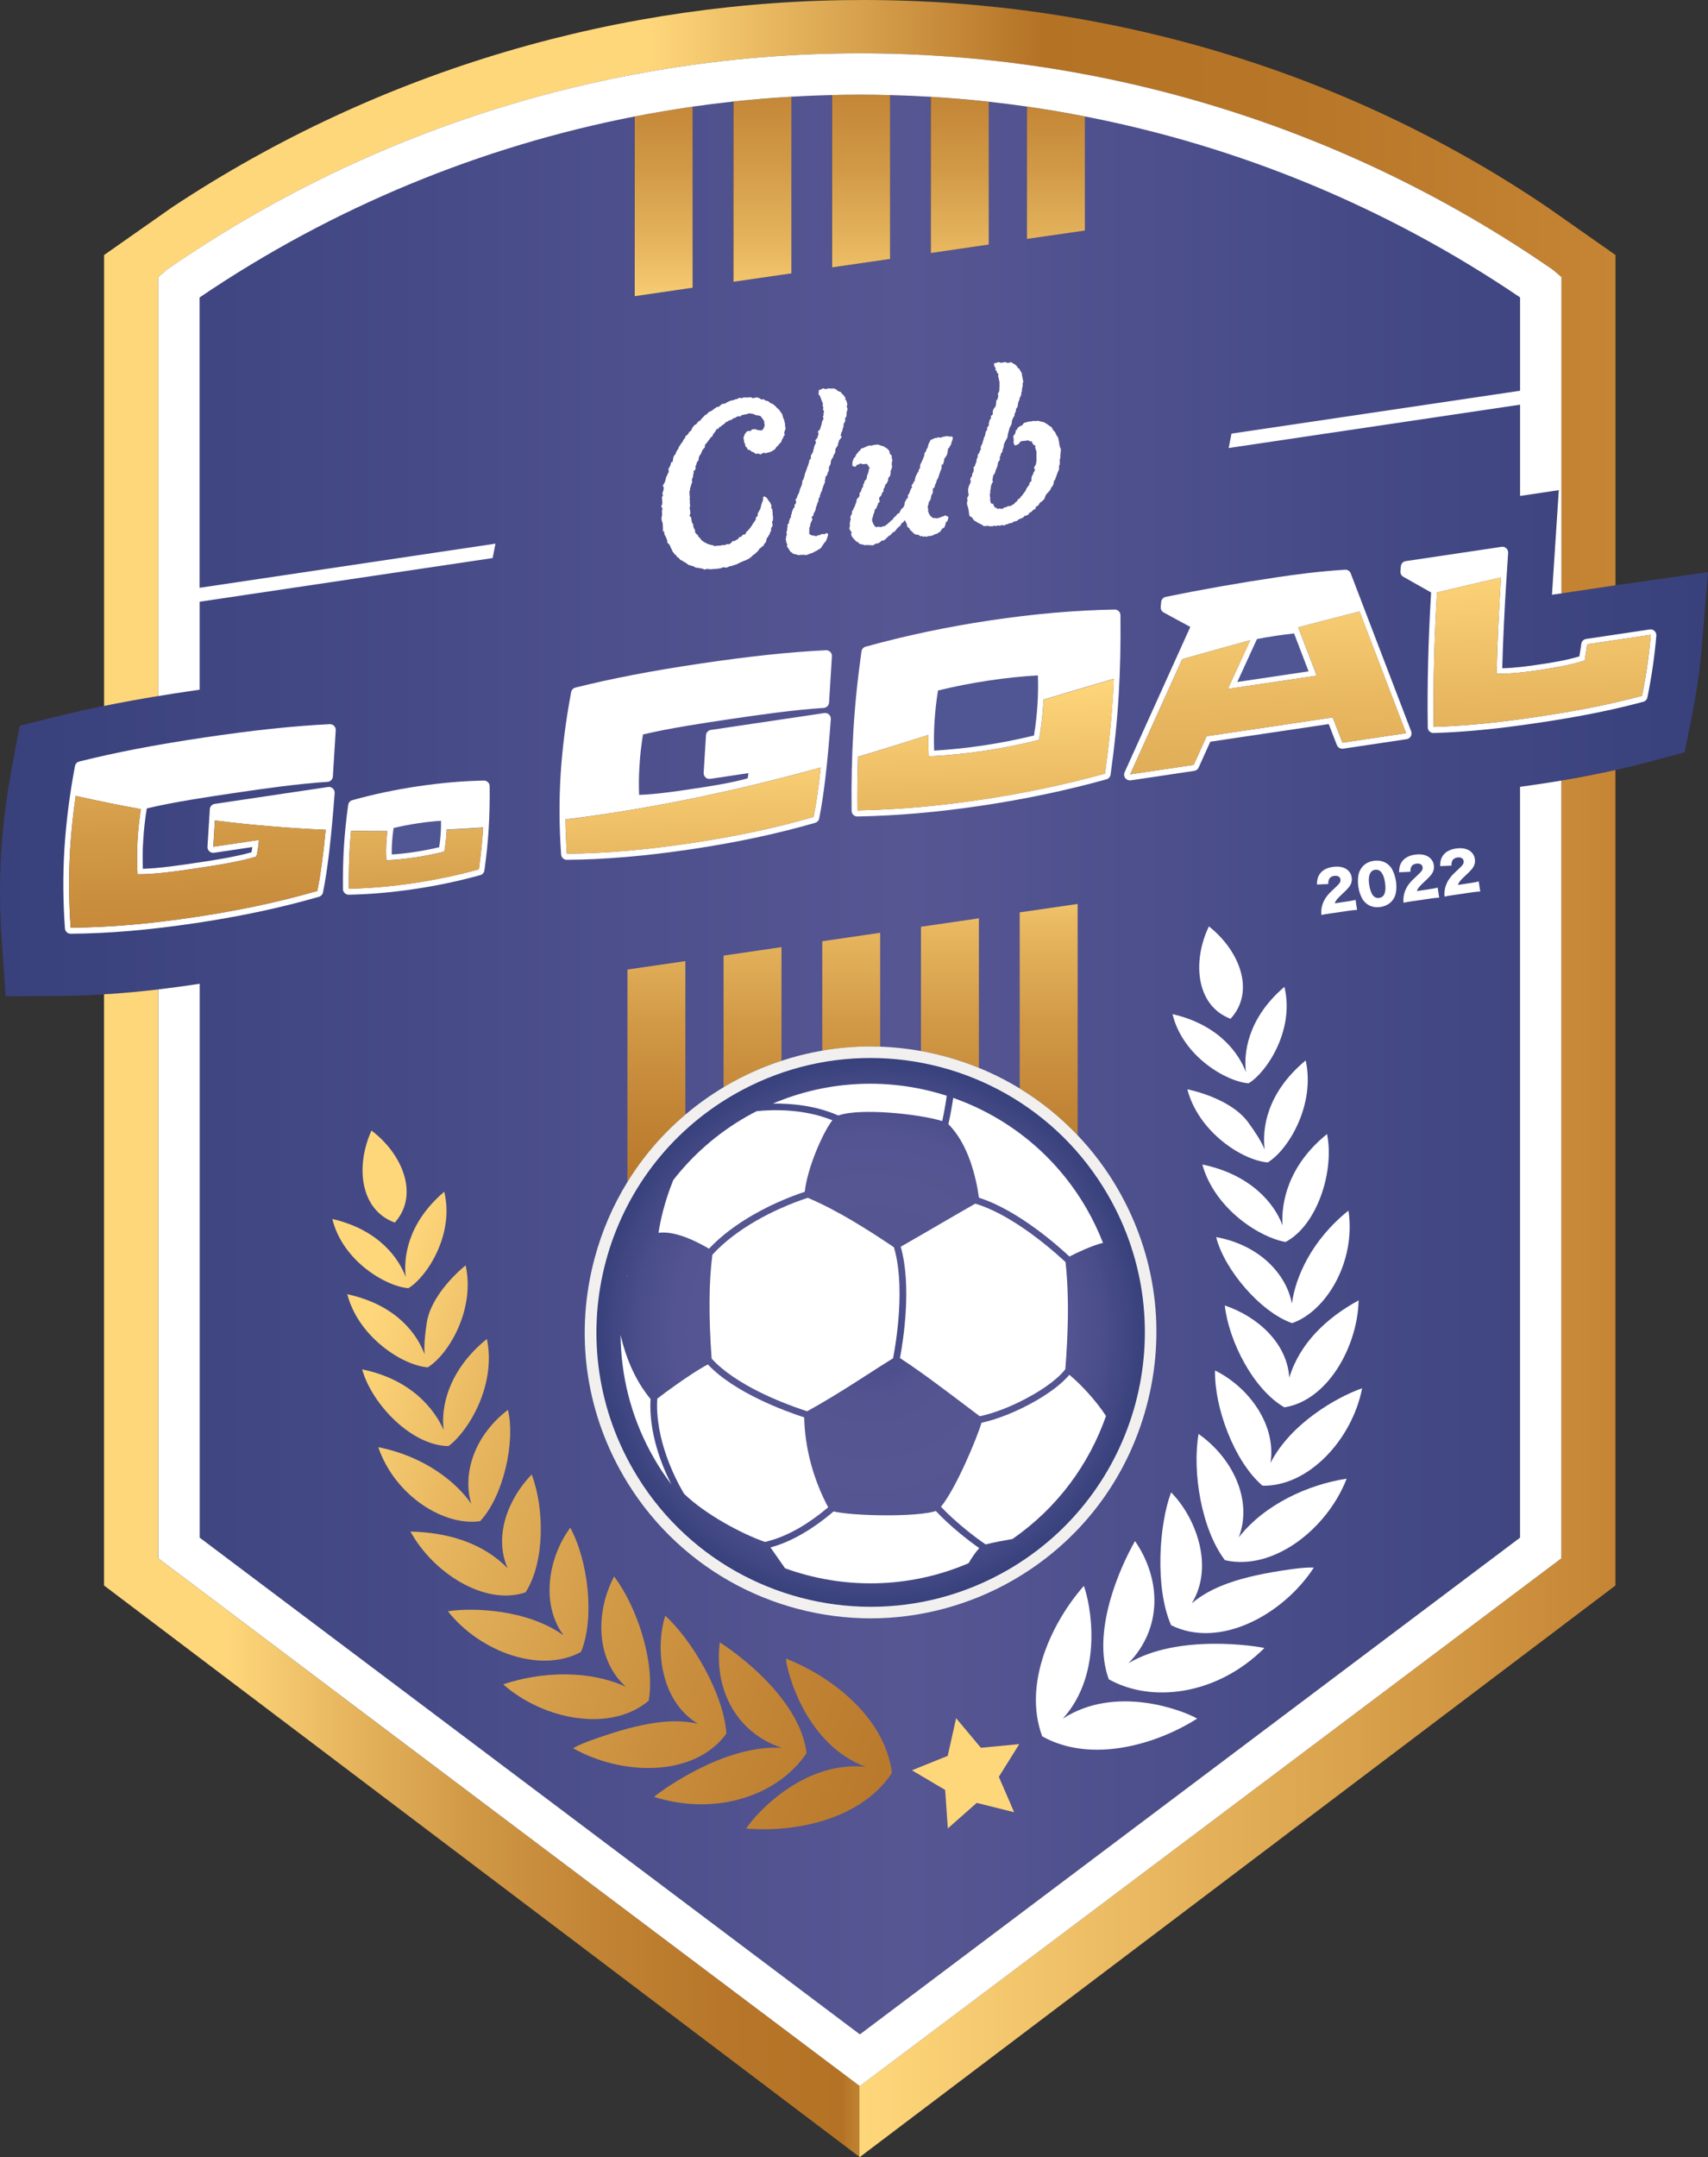
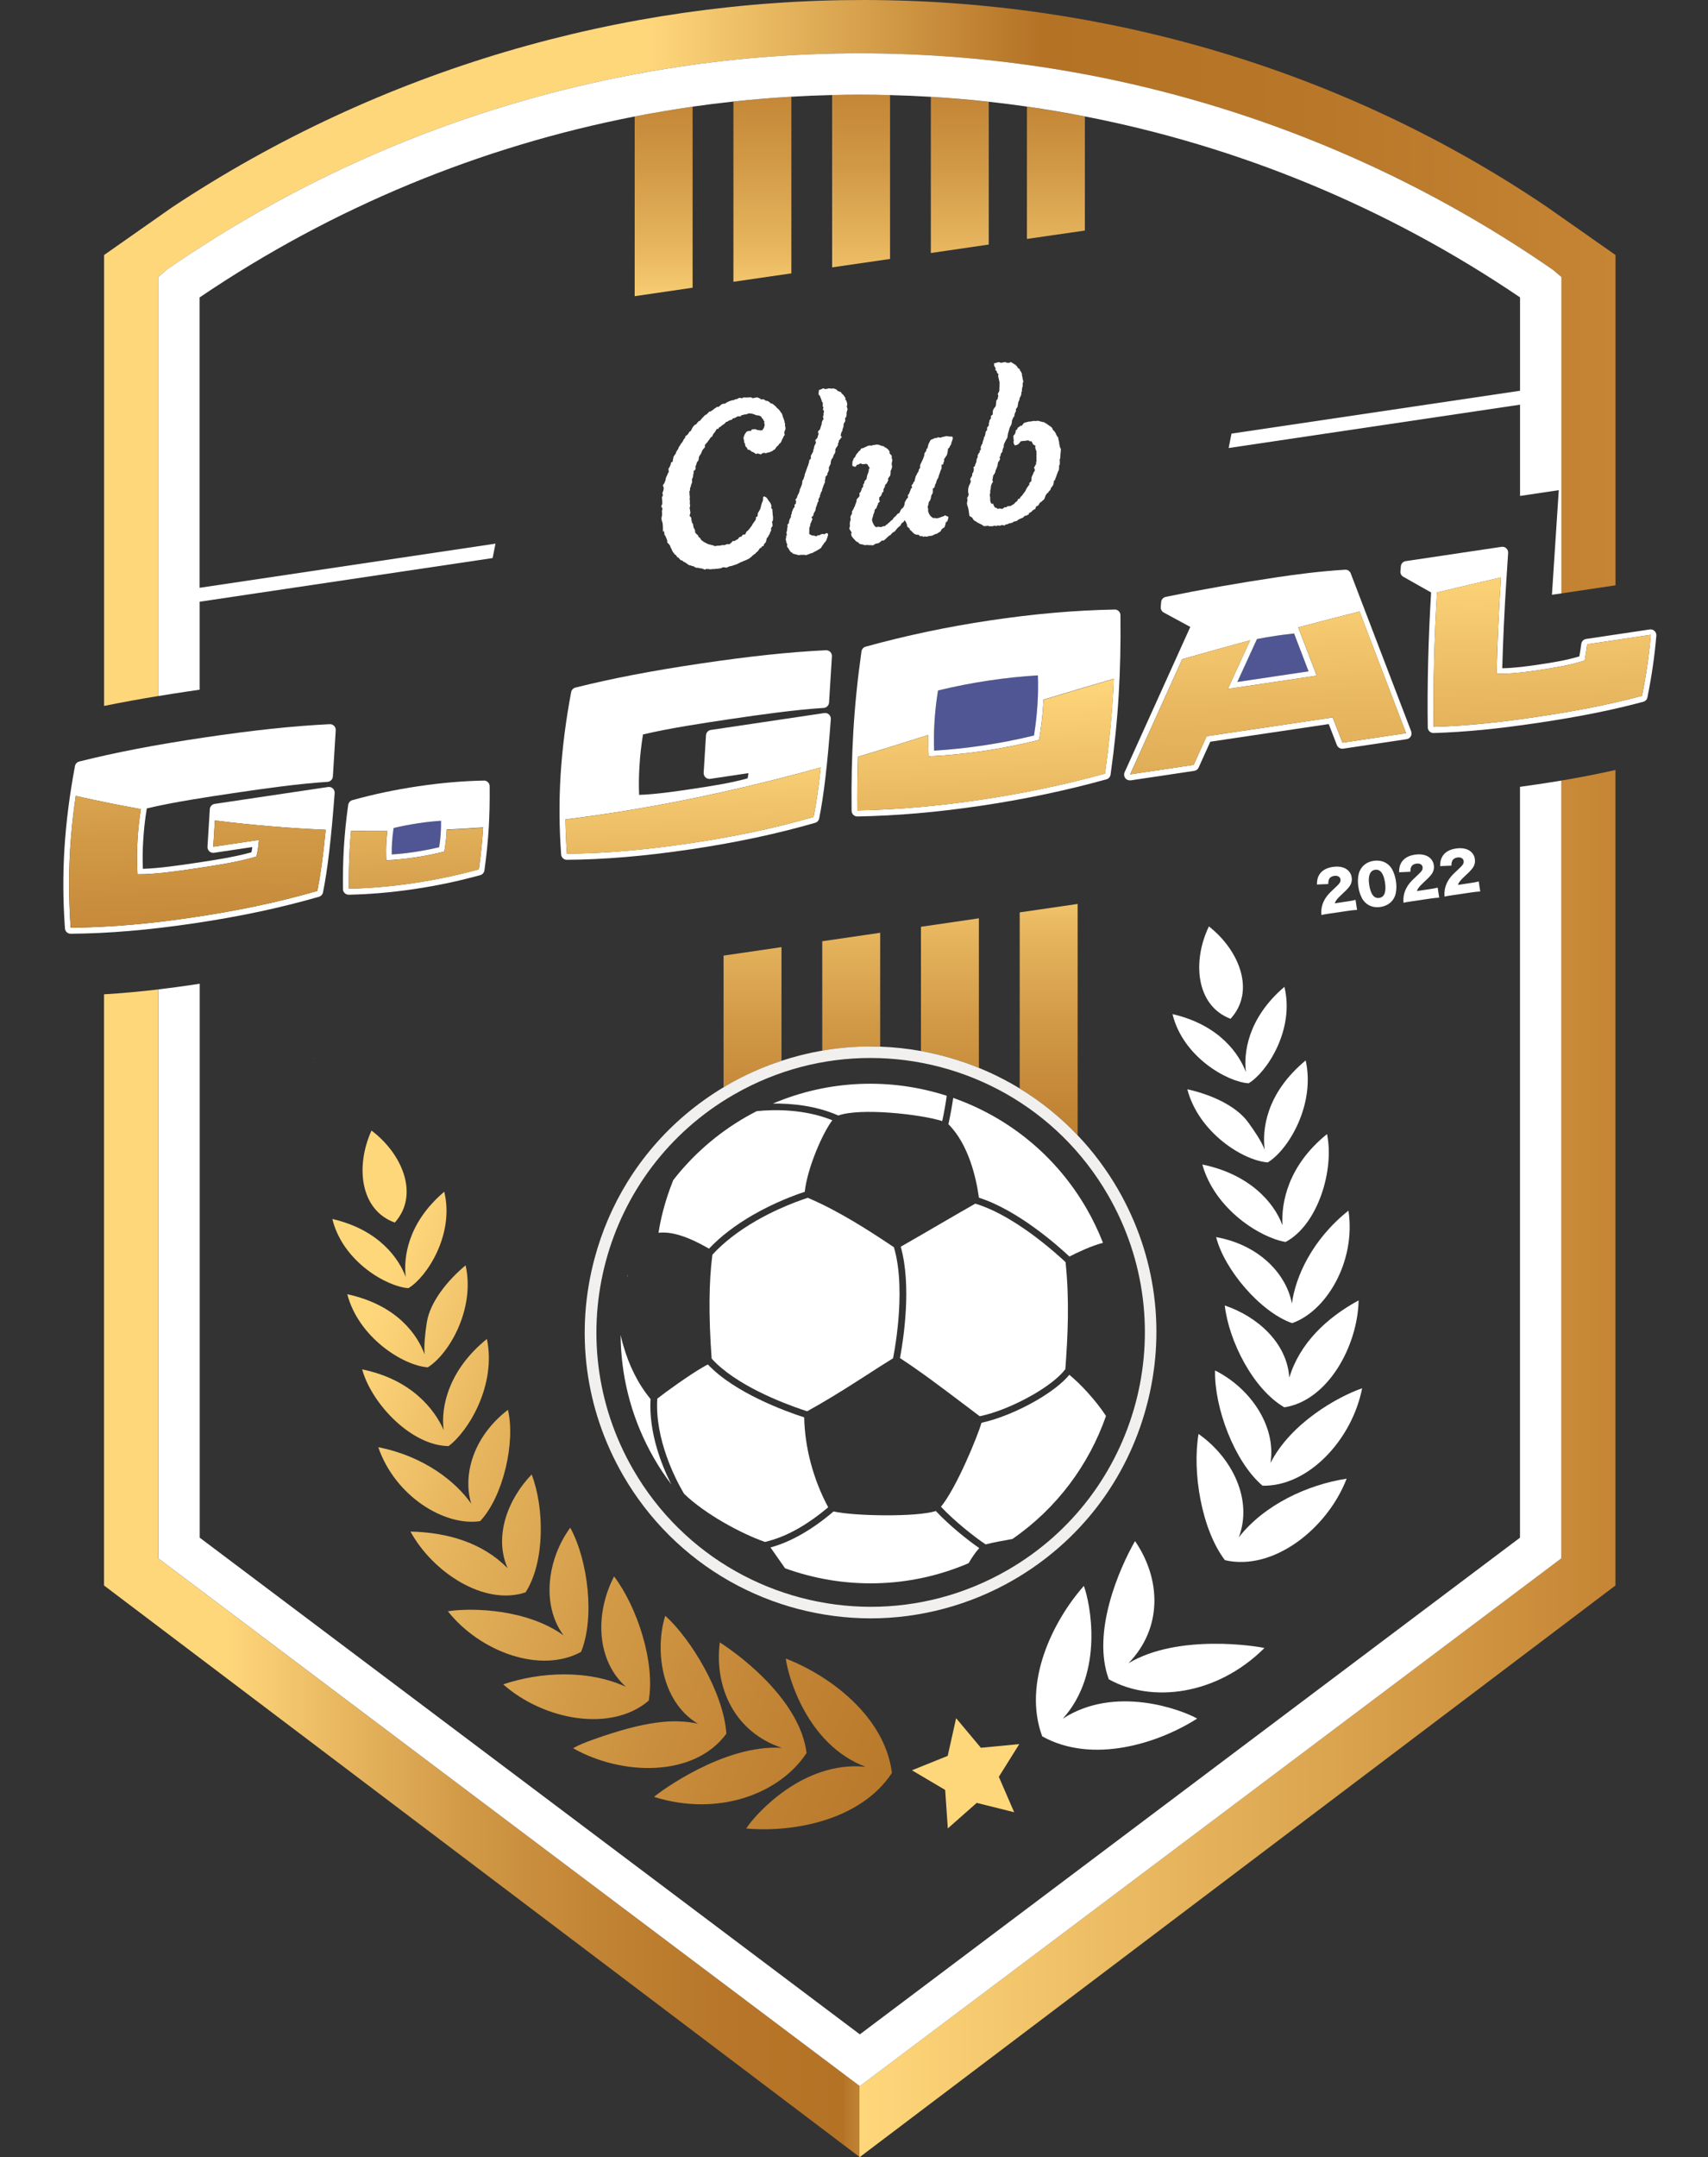
<svg xmlns="http://www.w3.org/2000/svg" xmlns:xlink="http://www.w3.org/1999/xlink" id="_圖層_2" data-name="圖層 2" viewBox="0 0 316.69 399.68">
  <rect x="0" y="0" width="316.69" height="399.68" fill="#333333" stroke="none" />
  <defs>
    <style>
      .cls-1 {
        fill: none;
      }

      .cls-2 {
        fill: #fff;
      }

      .cls-3 {
        fill: #f1f0ef;
      }

      .cls-4 {
        fill: #4f5693;
      }

      .cls-5 {
        fill: url(#_未命名漸層_32-11);
      }

      .cls-6 {
        fill: url(#_未命名漸層_32-12);
      }

      .cls-7 {
        fill: url(#_未命名漸層_32-14);
      }

      .cls-8 {
        fill: url(#_未命名漸層_32-13);
      }

      .cls-9 {
        fill: url(#_未命名漸層_32-18);
      }

      .cls-10 {
        fill: url(#_未命名漸層_32-10);
      }

      .cls-11 {
        fill: url(#_未命名漸層_32-15);
      }

      .cls-12 {
        fill: url(#_未命名漸層_32-16);
      }

      .cls-13 {
        fill: url(#_未命名漸層_32-17);
      }

      .cls-14 {
        fill: url(#_未命名漸層_2);
      }

      .cls-15 {
        fill: url(#_未命名漸層_4);
      }

      .cls-16 {
        fill: url(#_未命名漸層_3);
      }

      .cls-17 {
        fill: url(#_未命名漸層_7);
      }

      .cls-18 {
        fill: url(#_未命名漸層_5);
      }

      .cls-19 {
        fill: url(#_未命名漸層_8);
      }

      .cls-20 {
        fill: url(#_未命名漸層_6);
      }

      .cls-21 {
        fill: url(#_未命名漸層);
      }

      .cls-22 {
        fill: url(#_未命名漸層_27);
      }

      .cls-23 {
        fill: url(#_未命名漸層_28);
      }

      .cls-24 {
        fill: url(#_未命名漸層_29);
      }

      .cls-25 {
        fill: url(#_未命名漸層_14);
      }

      .cls-26 {
        fill: url(#_未命名漸層_34);
      }

      .cls-27 {
        fill: url(#_未命名漸層_32);
      }

      .cls-28 {
        fill: url(#_未命名漸層_30);
      }

      .cls-29 {
        fill: url(#_未命名漸層_32-6);
      }

      .cls-30 {
        fill: url(#_未命名漸層_32-9);
      }

      .cls-31 {
        fill: url(#_未命名漸層_32-8);
      }

      .cls-32 {
        fill: url(#_未命名漸層_32-5);
      }

      .cls-33 {
        fill: url(#_未命名漸層_32-4);
      }

      .cls-34 {
        fill: url(#_未命名漸層_32-7);
      }

      .cls-35 {
        fill: url(#_未命名漸層_32-2);
      }

      .cls-36 {
        fill: url(#_未命名漸層_32-3);
      }
    </style>
    <linearGradient id="_未命名漸層" data-name="未命名漸層" x1="0" y1="203.62" x2="316.69" y2="203.62" gradientTransform="translate(0 400.9) scale(1 -1)" gradientUnits="userSpaceOnUse">
      <stop offset="0" stop-color="#38417c" />
      <stop offset=".53" stop-color="#565693" />
      <stop offset="1" stop-color="#38417c" />
    </linearGradient>
    <linearGradient id="_未命名漸層_2" data-name="未命名漸層 2" x1="19.3" y1="335.5" x2="299.54" y2="335.5" gradientTransform="translate(0 400.9) scale(1 -1)" gradientUnits="userSpaceOnUse">
      <stop offset=".08" stop-color="#ffd77b" />
      <stop offset=".36" stop-color="#ffd77b" />
      <stop offset=".62" stop-color="#b47225" />
      <stop offset=".79" stop-color="#b87628" />
      <stop offset=".97" stop-color="#c38332" />
      <stop offset="1" stop-color="#c58534" />
    </linearGradient>
    <linearGradient id="_未命名漸層_3" data-name="未命名漸層 3" x1="19.29" y1="129.72" x2="299.53" y2="129.72" gradientTransform="translate(0 400.9) scale(1 -1)" gradientUnits="userSpaceOnUse">
      <stop offset=".08" stop-color="#ffd77b" />
      <stop offset=".16" stop-color="#e7b65f" />
      <stop offset=".24" stop-color="#d19946" />
      <stop offset=".33" stop-color="#c18334" />
      <stop offset=".41" stop-color="#b77629" />
      <stop offset=".49" stop-color="#b47225" />
      <stop offset=".49" stop-color="#b77629" />
      <stop offset=".5" stop-color="#c08333" />
      <stop offset=".5" stop-color="#d09845" />
      <stop offset=".5" stop-color="#e5b55e" />
      <stop offset=".5" stop-color="#ffd77b" />
      <stop offset="1" stop-color="#c58534" />
    </linearGradient>
    <linearGradient id="_未命名漸層_4" data-name="未命名漸層 4" x1="195.78" y1="329.77" x2="195.78" y2="477.85" gradientTransform="translate(0 400.9) scale(1 -1)" gradientUnits="userSpaceOnUse">
      <stop offset=".08" stop-color="#ffd77b" />
      <stop offset=".17" stop-color="#e7b65f" />
      <stop offset=".27" stop-color="#d19946" />
      <stop offset=".36" stop-color="#c18334" />
      <stop offset=".46" stop-color="#b77629" />
      <stop offset=".55" stop-color="#b47225" />
      <stop offset=".55" stop-color="#b77629" />
      <stop offset=".56" stop-color="#c08333" />
      <stop offset=".57" stop-color="#d09845" />
      <stop offset=".58" stop-color="#e5b55e" />
      <stop offset=".58" stop-color="#ffd77b" />
      <stop offset="1" stop-color="#c58534" />
    </linearGradient>
    <linearGradient id="_未命名漸層_5" data-name="未命名漸層 5" x1="177.96" y1="329.77" x2="177.96" y2="477.85" gradientTransform="translate(0 400.9) scale(1 -1)" gradientUnits="userSpaceOnUse">
      <stop offset=".08" stop-color="#ffd77b" />
      <stop offset=".17" stop-color="#e7b65f" />
      <stop offset=".27" stop-color="#d19946" />
      <stop offset=".37" stop-color="#c18334" />
      <stop offset=".47" stop-color="#b77629" />
      <stop offset=".56" stop-color="#b47225" />
      <stop offset=".57" stop-color="#b77629" />
      <stop offset=".57" stop-color="#c08333" />
      <stop offset=".58" stop-color="#d09845" />
      <stop offset=".58" stop-color="#e5b55e" />
      <stop offset=".59" stop-color="#ffd77b" />
      <stop offset="1" stop-color="#c58534" />
    </linearGradient>
    <linearGradient id="_未命名漸層_6" data-name="未命名漸層 6" x1="159.66" y1="329.77" x2="159.66" y2="477.85" gradientTransform="translate(0 400.9) scale(1 -1)" gradientUnits="userSpaceOnUse">
      <stop offset=".08" stop-color="#ffd77b" />
      <stop offset=".17" stop-color="#e7b65f" />
      <stop offset=".27" stop-color="#d19946" />
      <stop offset=".38" stop-color="#c18334" />
      <stop offset=".48" stop-color="#b77629" />
      <stop offset=".57" stop-color="#b47225" />
      <stop offset=".57" stop-color="#b77629" />
      <stop offset=".58" stop-color="#c08333" />
      <stop offset=".58" stop-color="#d09845" />
      <stop offset=".58" stop-color="#e5b55e" />
      <stop offset=".59" stop-color="#ffd77b" />
      <stop offset="1" stop-color="#c58534" />
    </linearGradient>
    <linearGradient id="_未命名漸層_7" data-name="未命名漸層 7" x1="141.36" y1="329.77" x2="141.36" y2="477.85" gradientTransform="translate(0 400.9) scale(1 -1)" gradientUnits="userSpaceOnUse">
      <stop offset=".08" stop-color="#ffd77b" />
      <stop offset=".17" stop-color="#e7b65f" />
      <stop offset=".28" stop-color="#d19946" />
      <stop offset=".38" stop-color="#c18334" />
      <stop offset=".48" stop-color="#b77629" />
      <stop offset=".58" stop-color="#b47225" />
      <stop offset=".58" stop-color="#b77629" />
      <stop offset=".59" stop-color="#c08333" />
      <stop offset=".59" stop-color="#d09845" />
      <stop offset=".6" stop-color="#e5b55e" />
      <stop offset=".61" stop-color="#ffd77b" />
      <stop offset="1" stop-color="#c58534" />
    </linearGradient>
    <linearGradient id="_未命名漸層_8" data-name="未命名漸層 8" x1="123.05" y1="329.77" x2="123.05" y2="477.85" gradientTransform="translate(0 400.9) scale(1 -1)" gradientUnits="userSpaceOnUse">
      <stop offset=".08" stop-color="#ffd77b" />
      <stop offset=".17" stop-color="#e7b65f" />
      <stop offset=".27" stop-color="#d19946" />
      <stop offset=".37" stop-color="#c18334" />
      <stop offset=".46" stop-color="#b77629" />
      <stop offset=".55" stop-color="#b47225" />
      <stop offset=".56" stop-color="#b77629" />
      <stop offset=".57" stop-color="#c08333" />
      <stop offset=".58" stop-color="#d09845" />
      <stop offset=".59" stop-color="#e5b55e" />
      <stop offset=".6" stop-color="#ffd77b" />
      <stop offset="1" stop-color="#c58534" />
    </linearGradient>
    <linearGradient id="_未命名漸層_32" data-name="未命名漸層 32" x1="121.71" y1="257.14" x2="121.71" y2="65.45" gradientTransform="translate(0 400.9) scale(1 -1)" gradientUnits="userSpaceOnUse">
      <stop offset=".08" stop-color="#ffd77b" />
      <stop offset=".15" stop-color="#e7b65f" />
      <stop offset=".24" stop-color="#d19946" />
      <stop offset=".33" stop-color="#c18334" />
      <stop offset=".41" stop-color="#b77629" />
      <stop offset=".49" stop-color="#b47225" />
      <stop offset=".49" stop-color="#b77629" />
      <stop offset=".49" stop-color="#c08333" />
      <stop offset=".5" stop-color="#d09845" />
      <stop offset=".5" stop-color="#e5b55e" />
      <stop offset=".5" stop-color="#ffd77b" />
      <stop offset="1" stop-color="#c58534" />
    </linearGradient>
    <linearGradient id="_未命名漸層_32-2" data-name="未命名漸層 32" x1="139.53" x2="139.53" y2="65.45" xlink:href="#_未命名漸層_32" />
    <linearGradient id="_未命名漸層_32-3" data-name="未命名漸層 32" x1="157.83" x2="157.83" y2="65.45" xlink:href="#_未命名漸層_32" />
    <linearGradient id="_未命名漸層_32-4" data-name="未命名漸層 32" x1="176.13" x2="176.13" y2="65.45" xlink:href="#_未命名漸層_32" />
    <linearGradient id="_未命名漸層_32-5" data-name="未命名漸層 32" x1="194.44" x2="194.44" y2="65.45" xlink:href="#_未命名漸層_32" />
    <radialGradient id="_未命名漸層_14" data-name="未命名漸層 14" cx="161.43" cy="154.03" fx="161.43" fy="154.03" r="50.85" gradientTransform="translate(0 400.9) scale(1 -1)" gradientUnits="userSpaceOnUse">
      <stop offset="0" stop-color="#38417c" />
      <stop offset=".04" stop-color="#3f4682" />
      <stop offset=".13" stop-color="#4c4f8c" />
      <stop offset=".26" stop-color="#545491" />
      <stop offset=".53" stop-color="#565693" />
      <stop offset=".72" stop-color="#535491" />
      <stop offset=".86" stop-color="#494d89" />
      <stop offset=".99" stop-color="#39427d" />
      <stop offset="1" stop-color="#38417c" />
    </radialGradient>
    <radialGradient id="_未命名漸層_34" data-name="未命名漸層 34" cx="179.04" cy="72.33" fx="179.04" fy="72.33" r="10.08" gradientTransform="translate(0 400.9) scale(1 -1)" gradientUnits="userSpaceOnUse">
      <stop offset=".08" stop-color="#ffd77b" />
      <stop offset=".54" stop-color="#ffd77b" />
    </radialGradient>
    <linearGradient id="_未命名漸層_32-6" data-name="未命名漸層 32" x1="22.15" y1="126.69" x2="385.64" y2="-20.67" xlink:href="#_未命名漸層_32" />
    <linearGradient id="_未命名漸層_32-7" data-name="未命名漸層 32" x1="23.66" y1="130.44" x2="387.16" y2="-16.93" xlink:href="#_未命名漸層_32" />
    <linearGradient id="_未命名漸層_32-8" data-name="未命名漸層 32" x1="25.97" y1="136.12" x2="389.46" y2="-11.24" xlink:href="#_未命名漸層_32" />
    <linearGradient id="_未命名漸層_32-9" data-name="未命名漸層 32" x1="28.84" y1="143.21" x2="392.33" y2="-4.16" xlink:href="#_未命名漸層_32" />
    <linearGradient id="_未命名漸層_32-10" data-name="未命名漸層 32" x1="32.57" y1="152.4" x2="396.06" y2="5.03" xlink:href="#_未命名漸層_32" />
    <linearGradient id="_未命名漸層_32-11" data-name="未命名漸層 32" x1="36.76" y1="162.75" x2="400.26" y2="15.38" xlink:href="#_未命名漸層_32" />
    <linearGradient id="_未命名漸層_32-12" data-name="未命名漸層 32" x1="41.18" y1="173.63" x2="404.67" y2="26.27" xlink:href="#_未命名漸層_32" />
    <linearGradient id="_未命名漸層_32-13" data-name="未命名漸層 32" x1="45.58" y1="184.49" x2="409.07" y2="37.12" xlink:href="#_未命名漸層_32" />
    <linearGradient id="_未命名漸層_32-14" data-name="未命名漸層 32" x1="22.06" y1="126.48" x2="385.55" y2="-20.88" xlink:href="#_未命名漸層_32" />
    <linearGradient id="_未命名漸層_32-15" data-name="未命名漸層 32" x1="21.53" y1="125.18" x2="385.03" y2="-22.19" xlink:href="#_未命名漸層_32" />
    <linearGradient id="_未命名漸層_32-16" data-name="未命名漸層 32" x1="48.61" y1="191.98" x2="412.11" y2="44.62" xlink:href="#_未命名漸層_32" />
    <linearGradient id="_未命名漸層_27" data-name="未命名漸層 27" x1="33.74" y1="320.87" x2="47.95" y2="-74.36" gradientTransform="translate(0 400.9) scale(1 -1)" gradientUnits="userSpaceOnUse">
      <stop offset=".08" stop-color="#ffd77b" />
      <stop offset=".13" stop-color="#e7b65f" />
      <stop offset=".19" stop-color="#d19946" />
      <stop offset=".25" stop-color="#c18334" />
      <stop offset=".31" stop-color="#b77629" />
      <stop offset=".36" stop-color="#b47225" />
      <stop offset=".39" stop-color="#b77629" />
      <stop offset=".42" stop-color="#c08333" />
      <stop offset=".45" stop-color="#d09845" />
      <stop offset=".48" stop-color="#e5b55e" />
      <stop offset=".5" stop-color="#ffd77b" />
      <stop offset="1" stop-color="#c58534" />
    </linearGradient>
    <linearGradient id="_未命名漸層_28" data-name="未命名漸層 28" x1="74.24" y1="322.33" x2="88.45" y2="-72.91" gradientTransform="translate(0 400.9) scale(1 -1)" gradientUnits="userSpaceOnUse">
      <stop offset=".14" stop-color="#ffd77b" />
      <stop offset=".18" stop-color="#e7b65f" />
      <stop offset=".23" stop-color="#d19946" />
      <stop offset=".27" stop-color="#c18334" />
      <stop offset=".31" stop-color="#b77629" />
      <stop offset=".35" stop-color="#b47225" />
      <stop offset=".38" stop-color="#b77629" />
      <stop offset=".41" stop-color="#c08333" />
      <stop offset=".44" stop-color="#d09845" />
      <stop offset=".47" stop-color="#e5b55e" />
      <stop offset=".5" stop-color="#ffd77b" />
      <stop offset="1" stop-color="#c58534" />
    </linearGradient>
    <linearGradient id="_未命名漸層_29" data-name="未命名漸層 29" x1="125.97" y1="324.19" x2="140.18" y2="-71.05" gradientTransform="translate(0 400.9) scale(1 -1)" gradientUnits="userSpaceOnUse">
      <stop offset=".15" stop-color="#ffd77b" />
      <stop offset=".21" stop-color="#e7b65f" />
      <stop offset=".28" stop-color="#d19946" />
      <stop offset=".35" stop-color="#c18334" />
      <stop offset=".42" stop-color="#b77629" />
      <stop offset=".49" stop-color="#b47225" />
      <stop offset=".49" stop-color="#b67628" />
      <stop offset=".49" stop-color="#bd832f" />
      <stop offset=".5" stop-color="#c8983c" />
      <stop offset=".5" stop-color="#d8b54e" />
      <stop offset=".5" stop-color="#ebda64" />
      <stop offset=".5" stop-color="#ffff7b" />
      <stop offset="1" stop-color="#c58534" />
    </linearGradient>
    <linearGradient id="_未命名漸層_30" data-name="未命名漸層 30" x1="180.48" y1="326.15" x2="194.69" y2="-69.09" gradientTransform="translate(0 400.9) scale(1 -1)" gradientUnits="userSpaceOnUse">
      <stop offset=".13" stop-color="#ffd77b" />
      <stop offset=".19" stop-color="#e7b65f" />
      <stop offset=".27" stop-color="#d19946" />
      <stop offset=".35" stop-color="#c18334" />
      <stop offset=".42" stop-color="#b77629" />
      <stop offset=".49" stop-color="#b47225" />
      <stop offset=".49" stop-color="#b67628" />
      <stop offset=".49" stop-color="#bd832f" />
      <stop offset=".5" stop-color="#c8983c" />
      <stop offset=".5" stop-color="#d8b54e" />
      <stop offset=".5" stop-color="#ebda64" />
      <stop offset=".5" stop-color="#ffff7b" />
      <stop offset="1" stop-color="#c58534" />
    </linearGradient>
    <linearGradient id="_未命名漸層_32-17" data-name="未命名漸層 32" x1="232.73" y1="328.03" x2="246.95" y2="-67.21" xlink:href="#_未命名漸層_32" />
    <linearGradient id="_未命名漸層_32-18" data-name="未命名漸層 32" x1="283.97" y1="329.87" x2="298.18" y2="-65.37" xlink:href="#_未命名漸層_32" />
  </defs>
  <g id="_圖層_1-2" data-name="圖層 1">
    <g id="_圖層_1-3" data-name="圖層 1">
      <g>
        <g>
          <g>
-             <path class="cls-21" d="M299.53,108.45l-10.05,1.5-1.76,.26c.01-.12,.02-.15,.02-.27l1.25-19.23-7.18,1.07V54.99c-24.87-16.84-52.34-28.01-80.68-33.53v21.24l-10.74,1.56V19.75c-2.36-.34-4.71-.64-7.08-.9v26.45l-10.74,1.56V17.94c-2.52-.15-5.04-.26-7.57-.32v30.35l-10.74,1.57V17.6c-2.52,.06-5.05,.16-7.57,.31V50.63l-10.74,1.56V18.8c-2.53,.27-5.05,.59-7.57,.95V53.3l-10.74,1.56V21.56c-28.33,5.51-55.81,16.68-80.67,33.53v53.82l.2-.03v2.57l-.2,.03v16.3c-.79,.11-1.59,.23-2.38,.34-1.76,.26-3.52,.54-5.29,.83-3.32,.54-6.67,1.15-10.05,1.84-2.86,.58-5.74,1.23-8.65,1.95l-6.94,1.73-1.33,7.02c-1.06,5.63-1.77,11.08-2.12,16.64H.21v.03c-.14,2.4-.21,4.77-.21,7.11,0,2.96,.11,5.9,.32,8.87l.73,10.46,10.48-.08c2.59-.02,5.16-.12,7.72-.27,3.38-.2,6.72-.51,10.05-.9,2.2-.26,4.4-.55,6.58-.88,.36-.05,.72-.11,1.09-.17v102.63l122.4,92.03,122.4-92.03V145.79c1.09-.15,2.18-.3,3.28-.47,1.46-.22,2.92-.45,4.39-.69,3.3-.55,6.65-1.18,10.05-1.94,2.03-.45,4.08-.95,6.16-1.5l6.7-1.79,1.36-6.8c.88-4.41,1.46-8.42,1.81-12.56l1.17-14.04-17.16,2.45Z" />
            <path class="cls-14" d="M29.35,126.13V51.34l1.31-1.15,.16-.14,.18-.13C69.64,23.23,114.53,9.88,159.42,9.88s89.77,13.35,128.42,40.04l.18,.13,1.47,1.29v58.61l10.05-1.5V47.25l-12.64-8.86C211.53-12.63,109.48-12.96,31.94,38.39l-12.64,8.86v83.55c3.38-.69,6.73-1.29,10.05-1.84v-2.83Z" />
            <path class="cls-16" d="M289.48,160.42v128.32l-130.07,97.79L29.34,288.74v-105.41c-3.33,.39-6.67,.7-10.05,.9v109.54l140.12,105.91,140.12-105.91V142.67c-3.4,.76-6.74,1.41-10.05,1.96v15.79h0Z" />
            <polygon class="cls-4" points="58.33 196.1 58.26 196.09 58.13 196.02 58.23 196.19 58.33 196.1" />
-             <polygon class="cls-4" points="182.42 151.68 182.92 151.6 182.43 151.68 182.42 151.68" />
            <path class="cls-15" d="M201.15,42.72V21.58c-3.57-.69-7.15-1.3-10.74-1.82v24.51l10.74-1.55Z" />
            <path class="cls-18" d="M183.33,45.31V18.87c-3.57-.39-7.15-.69-10.74-.91v28.92l10.74-1.57Z" />
            <path class="cls-20" d="M165.03,47.98V17.63c-1.87-.05-3.74-.08-5.61-.08-1.71,0-3.42,.02-5.13,.06v31.93s10.74-1.56,10.74-1.56Z" />
            <path class="cls-17" d="M146.73,50.65V17.93c-3.58,.21-7.16,.5-10.74,.89V52.21l10.74-1.56Z" />
            <path class="cls-19" d="M128.42,53.31V19.77c-3.59,.51-7.18,1.12-10.74,1.82V54.88s10.74-1.57,10.74-1.57Z" />
            <path class="cls-2" d="M29.35,288.74l130.07,97.79,130.07-97.79V144.63c-1.47,.24-2.93,.48-4.39,.69-1.1,.16-2.19,.32-3.27,.47v139.12l-122.4,92.03-122.4-92.03v-102.64c-.36,.06-.72,.12-1.09,.17-2.19,.33-4.38,.62-6.58,.88v105.42h-.01Z" />
-             <path class="cls-27" d="M127.08,206.53v-28.45l-10.74,1.56v39.37c2.9-4.68,6.51-8.89,10.74-12.48Z" />
            <path class="cls-35" d="M144.9,196.55v-21.06l-10.74,1.57v24.41c.27-.16,.54-.32,.81-.48,3.16-1.83,6.49-3.31,9.93-4.44Z" />
            <path class="cls-36" d="M161.38,194.96h0v-1.06c.61,0,1.21,0,1.82,.03v-21.1l-10.74,1.57v20.28c2.94-.51,5.92-.77,8.92-.77v1.05Z" />
            <path class="cls-33" d="M181.5,170.15l-10.74,1.57v23.02c3.67,.66,7.28,1.7,10.74,3.12v-27.71Z" />
            <path class="cls-32" d="M199.81,210.36v-42.87l-10.74,1.56v32.62c3.95,2.42,7.56,5.34,10.74,8.69Z" />
-             <path class="cls-25" d="M161.48,297.72c8.62,0,17.35-2.19,25.35-6.81,24.32-14.02,32.67-45.12,18.64-69.44-9.41-16.32-26.51-25.45-44.09-25.45-8.61,0-17.35,2.19-25.34,6.8-24.32,14.03-32.67,45.12-18.65,69.44,9.41,16.33,26.51,25.46,44.09,25.46Zm-34.63-20.94c-.08-.13-.18-.29-.29-.5-1.23-2.12-5.16-9.59-4.68-17.13,1.7-1.33,5.83-4.31,8.41-5.8,.37-.22,.69-.39,.97-.53,5.01,5.29,14.51,8.71,17.86,9.8,.1,5.6,1.67,11.49,4.45,16.66-1.81,1.52-3.62,2.81-5.41,3.85-2.18,1.26-4.31,2.11-6.32,2.57-4.39-1.54-11.08-5.15-14.99-8.92Zm5.24-44.29c2.1-2.29,4.83-4.4,8.11-6.29,2.77-1.6,5.42-2.73,7.15-3.39,.99-.39,1.78-.65,2.27-.81,.06-.02,.12-.04,.17-.05,5.76,2.45,11.24,6,15.95,9.15,1.27,4.21,1.16,9.59,.84,13.38-.16,1.81-.38,3.66-.69,5.51-.12,.78-.23,1.36-.3,1.69-1.64,1-3.21,2.03-4.88,3.1-2.74,1.76-5.57,3.58-8.86,5.48-.73,.42-1.47,.84-2.19,1.24-.29-.09-.61-.2-.97-.32-3.57-1.2-12.3-4.53-16.74-9.43-.57-7.91-.52-14.21,.14-19.26Zm59.38,25.97h0c-3.29,1.89-6.93,3.36-9.81,3.96-1.14-.86-2.3-1.73-3.42-2.58-3.7-2.79-7.52-5.69-11.37-8.2,.64-3.42,2.21-13.39,.14-20.63,2.18-1.25,4.5-2.59,6.75-3.9,1.46-.85,2.89-1.68,4.26-2.47,1.07-.62,2-1.15,2.81-1.61,4.09,1.22,8.33,4.02,11.19,6.18,1.82,1.37,3.33,2.66,4.27,3.5,.58,.51,1.01,.91,1.28,1.16,.75,7.06,.42,13.7-.04,19.83-1.06,1.43-3.25,3.15-6.04,4.76m-3.78,26.7h-.02c-1.73,.3-3.36,.59-4.93,1-1.97-1.3-5.73-4.25-8.29-6.98,2.84-3.48,6.68-12.75,7.52-15.56,2.98-.63,6.73-2.14,10.1-4.09,2.78-1.61,4.95-3.29,6.18-4.8,2.03,1.66,4.88,4.69,6.8,7.63-3.15,9-9.06,17.07-17.36,22.8Zm-11.01-81.74s.02,0,.03,0h0c10.08,3.54,18.98,10.56,24.74,20.53,1.19,2.06,2.19,4.18,3.03,6.32-2.22,.58-4.85,1.84-6.22,2.54-2.01-1.89-9.53-8.62-16.78-10.9-.5-3.63-1.9-9.88-5.67-13.63,.37-1.65,.66-3.28,.89-4.87,.01,0,0,0-.02,0Zm-51.87,15.24c3.56-4.59,8.07-8.58,13.42-11.67,.68-.39,1.37-.77,2.06-1.11,3.26-.32,8.82-.4,14.02,1.69-1.8,2.31-4.64,8.85-5.12,13.26-1.73,.57-5.56,1.96-9.63,4.3-3.24,1.87-5.97,3.96-8.12,6.23-3.92-2.27-6.98-3.23-9.35-2.93,.41-2.65,1.13-5.43,2.16-8.28,.18-.5,.37-.99,.56-1.49Z" />
            <g>
              <path class="cls-1" d="M161.38,196.02c-8.61,0-17.35,2.19-25.34,6.8-24.32,14.03-32.67,45.12-18.65,69.44,9.41,16.32,26.51,25.45,44.09,25.45,8.62,0,17.35-2.19,25.35-6.81,24.32-14.02,32.67-45.12,18.64-69.44-9.41-16.31-26.51-25.44-44.09-25.44Z" />
              <g>
                <path class="cls-1" d="M161.38,196.02c-8.61,0-17.35,2.19-25.34,6.8-24.32,14.03-32.67,45.12-18.65,69.44,9.41,16.32,26.51,25.45,44.09,25.45,8.62,0,17.35-2.19,25.35-6.81,24.32-14.02,32.67-45.12,18.64-69.44-9.41-16.31-26.51-25.44-44.09-25.44Z" />
                <path class="cls-3" d="M207.32,220.41c-2.11-3.65-4.63-7.03-7.51-10.05-3.18-3.35-6.79-6.27-10.74-8.68-.5-.31-1.01-.61-1.53-.9-1.95-1.1-3.97-2.08-6.04-2.92-3.46-1.41-7.06-2.45-10.74-3.12-2.5-.45-5.02-.72-7.57-.81-.61-.02-1.21-.03-1.82-.03v0c-3,0-5.98,.26-8.92,.77-2.56,.44-5.09,1.07-7.57,1.89-3.44,1.13-6.77,2.61-9.93,4.43-.27,.16-.54,.32-.81,.48-2.52,1.51-4.88,3.21-7.08,5.07-4.23,3.59-7.85,7.8-10.74,12.49-2.67,4.33-4.72,9.07-6.07,14.11-3.67,13.67-1.8,27.94,5.27,40.2,4.73,8.21,11.57,15,19.78,19.64,7.96,4.5,17.01,6.88,26.16,6.88s18.37-2.45,26.41-7.09c12.26-7.07,21.03-18.48,24.7-32.15,3.69-13.68,1.81-27.95-5.25-40.21Zm-20.49,70.5c-8,4.61-16.73,6.81-25.35,6.81-17.58,0-34.68-9.13-44.09-25.45-14.03-24.32-5.67-55.42,18.65-69.44,8-4.61,16.73-6.8,25.34-6.8,17.58,0,34.68,9.13,44.09,25.45,14.03,24.32,5.68,55.41-18.64,69.43Z" />
              </g>
            </g>
            <polygon class="cls-26" points="181.87 323.84 177.28 318.36 175.72 325.34 169.09 328.01 175.25 331.65 175.74 338.78 181.1 334.05 188.04 335.78 185.2 329.22 188.99 323.16 181.87 323.84" />
            <path class="cls-29" d="M134.68,321.23c-.5-7.6-6.62-17.62-11.33-21.85-1.87,5.89-1.01,15.74,6.04,20-4.52-.99-9.86-.45-19.25,2.88-1.58,.55-2.95,1.12-3.88,1.66,8.99,5.1,22.43,5.48,28.42-2.69Z" />
            <path class="cls-34" d="M93.3,312.09c7.49,6.62,20,8.98,26.98,3.02,1.23-7.03-2.09-17.29-6.42-23.02-3.58,6.9-3.29,15.55,2.19,20.45-7.03-3.21-15.85-2.78-22.75-.45Z" />
            <path class="cls-31" d="M83.04,298.54c6,7.57,17.21,11.63,24.7,7.53,2.59-6.36,1.28-17-2.01-23.01-4.25,5.83-5.4,14.32-1.24,19.95-6.71-4.82-16.7-5.17-21.45-4.47Z" />
            <path class="cls-30" d="M94.12,290.57c-4.63-4.71-11.11-6.64-18.01-6.79,4.12,7.54,13.68,13.84,21.34,11.26,3.59-5.59,3.52-15.57,1.13-21.84-4.49,4.65-7.03,11.55-4.46,17.37Z" />
            <path class="cls-10" d="M87.38,278.63c-2.84-4.1-8.78-8.82-17.24-10.48,3.13,9.12,12.33,14.69,18.88,13.7,4.29-4.55,6.58-14.66,5.16-20.63-6.56,5.05-8.4,12.22-6.8,17.41Z" />
            <path class="cls-5" d="M82.26,264.95c-1.69-3.81-5.97-9.36-15.11-11.22,1.81,6.51,9.24,14.16,16.02,14.21,3.72-2.77,8.89-11.33,7.11-19.85-7.01,5.66-8.59,12.48-8.02,16.86Z" />
            <path class="cls-6" d="M79.31,253.35c3.97-2.45,8.83-10.86,7.02-18.9-3.29,2.73-6.59,6.75-7.19,10.57-.33,2.11-.55,4.2-.41,5.93-1.24-3.38-4.87-9.09-14.34-11.15,2.08,7.97,10.27,13.2,14.92,13.55Z" />
            <path class="cls-8" d="M75.73,238.68c3.37-2.01,8.58-9.92,6.64-17.87-6.97,5.93-7.55,12.47-7.14,15.8-1.17-3.14-4.7-8.69-13.61-10.75,1.94,7.96,10.2,12.58,14.11,12.82Z" />
            <path class="cls-7" d="M145.7,307.31c.36,3.12,3.89,15.96,14.78,20.05-11.58-1.15-20.42,8.8-22.13,11.44,8.69,.77,21.2-1.47,27.03-10.3-1.32-10.49-11.54-18.04-19.68-21.19Z" />
            <path class="cls-11" d="M149.55,324.81c-1.13-9.17-11.05-17.25-16.09-20.5-1.06,8.49,2.87,16.68,11.5,19.54-10.79-.68-22.78,8.27-23.69,9.09,11.93,3.75,23.31-.58,28.28-8.13Z" />
            <path class="cls-12" d="M68.88,209.48c-2.98,6.56-2.17,14.69,4.32,17.05,4.62-5.16,1.37-12.78-4.32-17.05Z" />
-             <path class="cls-2" d="M243.61,290.45c-1.07-.05-2.55,.07-4.21,.31-9.86,1.36-14.86,3.35-18.42,6.3,4.3-7.02,.53-16.17-3.84-20.54-2.23,5.92-3.05,17.63,0,24.61,9.08,4.5,20.84-2.02,26.47-10.68Z" />
            <path class="cls-2" d="M229.69,284.85c2.62-6.87-1.11-14.68-7.46-19.16-1.21,7.08,.56,17.72,4.89,23.39,8.94,2.07,18.96-5.77,22.57-15.1-7.2,1.1-15.24,4.79-20,10.87Z" />
            <path class="cls-2" d="M235.57,271.07c1.1-6.91-3.82-13.92-10.28-17.14-.16,6.85,3.57,16.89,8.8,21.35,8.53,.19,16.62-8.57,18.47-18.05-4.54,1.56-13.25,6.47-16.99,13.84Z" />
            <path class="cls-2" d="M227.09,241.89c.77,6.66,5.3,15.55,11.05,18.87,7.99-1.23,13.58-11.22,13.77-19.82-6.05,3.3-10.92,8-12.86,14.31-.39-6.34-5.82-11.3-11.96-13.36Z" />
            <path class="cls-2" d="M239.54,241.55c-.97-5.34-5.9-10.86-14.05-12.33,1.49,5.95,8.17,13.87,14.08,15.94,6.27-2.14,11.88-11.32,10.46-20.85-6.75,5.36-9.85,12.29-10.49,17.24Z" />
            <path class="cls-2" d="M222.93,215.77c2.34,8.38,10.87,13.61,15.44,14.35,5.99-3.17,9.07-13.37,7.68-19.99-7.26,5.85-8.51,12.75-8.26,16.91-1.5-4.15-6.05-9.47-14.86-11.27Z" />
            <path class="cls-2" d="M234.49,212.99c-.67-1.6-1.82-3.35-3.09-5.08-2.29-3.12-7.07-5.17-11.25-6.08,2.08,7.97,10.27,13.2,14.92,13.55,3.97-2.45,8.83-10.86,7.02-18.9-7.46,6.2-8.05,12.94-7.6,16.51Z" />
            <path class="cls-2" d="M231.51,200.72c3.37-2.01,8.58-9.92,6.64-17.87-6.96,5.93-7.55,12.47-7.14,15.8-1.17-3.14-4.7-8.69-13.61-10.75,1.93,7.96,10.19,12.58,14.11,12.82Z" />
            <path class="cls-2" d="M197.06,318.45c7.79-8.64,5.02-21.67,3.9-24.6-5.78,6.54-11.38,17.95-7.72,27.87,9.24,5.15,21.37,1.4,28.73-3.29-2.73-1.57-15.16-6.33-24.91,.02Z" />
            <path class="cls-2" d="M209.23,308.18c6.34-6.51,6.07-15.59,1.22-22.64-2.98,5.21-8.07,16.95-4.86,25.61,7.88,4.42,19.98,3.03,28.85-5.79-1.17-.31-15.94-2.74-25.21,2.82Z" />
            <path class="cls-2" d="M228.16,188.77c4.67-5.08,1.66-12.67-4.01-17.12-3.09,6.4-2.46,14.66,4.01,17.12Z" />
            <path class="cls-4" d="M81.42,156.98c.14-.93,.23-1.78,.29-2.67,.05-.76,.06-1.48,.05-2.23-1.35,.09-2.77,.25-4.17,.45-1.54,.23-3.12,.53-4.62,.89-.14,.93-.23,1.78-.29,2.67-.05,.76-.06,1.48-.05,2.23,1.36-.09,2.78-.25,4.17-.45,1.54-.23,3.12-.54,4.62-.89Z" />
            <path class="cls-4" d="M242.63,124.39l-2.69-7.02c-.95,.1-2.38,.28-3.28,.42-1.01,.15-2.64,.42-3.6,.62l-3.64,7.95,13.21-1.97Z" />
            <path class="cls-4" d="M182.22,138.14c3.16-.47,6.43-1.11,9.51-1.86,.33-2.07,.54-3.89,.65-5.82,.11-1.82,.13-3.5,.07-5.32-2.9,.16-5.99,.48-9.01,.94-3.16,.47-6.43,1.11-9.51,1.86-.33,2.07-.54,3.89-.65,5.82-.11,1.82-.13,3.5-.07,5.32,2.89-.17,5.98-.49,9.01-.94Z" />
            <path class="cls-2" d="M191.49,258.45c2.79-1.61,4.98-3.33,6.04-4.76,.46-6.13,.79-12.77,.04-19.83-.26-.25-.7-.66-1.28-1.16-.94-.84-2.45-2.13-4.27-3.5-2.86-2.16-7.1-4.96-11.19-6.18-.82,.46-1.74,.99-2.81,1.61-1.36,.79-2.79,1.62-4.26,2.47-2.25,1.31-4.57,2.66-6.75,3.9,2.06,7.24,.5,17.21-.14,20.63,3.85,2.52,7.67,5.41,11.37,8.2,1.12,.85,2.28,1.73,3.42,2.58,2.88-.59,6.52-2.06,9.8-3.95h.03Z" />
            <path class="cls-2" d="M198.27,254.73c-1.23,1.51-3.4,3.19-6.18,4.8-3.37,1.94-7.12,3.45-10.1,4.09-.84,2.81-4.68,12.08-7.52,15.56,2.56,2.73,6.32,5.68,8.29,6.98,1.57-.41,3.2-.69,4.93-1h.02c8.3-5.73,14.21-13.8,17.36-22.8-1.92-2.94-4.77-5.97-6.8-7.63Z" />
            <path class="cls-2" d="M155.44,206.69c3.99-1.46,15.15-.27,19.26,1.03,.35-1.6,.63-3.16,.84-4.69-10.31-3.32-21.75-3.01-32.24,1.45,3.4-.05,7.93,.35,12.14,2.21Z" />
            <path class="cls-2" d="M148.69,261.17c.36,.12,.68,.23,.97,.32,.72-.4,1.46-.82,2.19-1.24,3.29-1.9,6.12-3.72,8.86-5.48,1.67-1.07,3.24-2.1,4.88-3.1,.06-.33,.17-.91,.3-1.69,.31-1.85,.53-3.7,.69-5.51,.32-3.79,.43-9.17-.84-13.38-4.71-3.15-10.2-6.7-15.95-9.15-.05,0-.11,.04-.17,.05-.49,.16-1.28,.43-2.27,.81-1.73,.67-4.37,1.79-7.15,3.39-3.28,1.89-6.01,4-8.11,6.29-.66,5.05-.71,11.35-.14,19.25,4.45,4.91,13.17,8.23,16.74,9.44Z" />
            <path class="cls-2" d="M173.52,279.97c-3.57,1.16-15.31,.94-18.96,.08-3.97,3.39-8,5.68-11.7,6.67,.51,.73,1.02,1.46,1.49,2.13,.46,.66,.87,1.24,1.21,1.73,10.77,3.91,22.94,3.82,34.03-.94,.59-1,1.24-1.98,1.98-2.8-2.05-1.41-5.55-4.18-8.05-6.87Z" />
            <path class="cls-2" d="M153.56,279.28c-2.77-5.17-4.34-11.06-4.45-16.66-3.35-1.08-12.85-4.5-17.86-9.8-.28,.13-.6,.31-.97,.53-2.58,1.49-6.71,4.47-8.41,5.8-.48,7.54,3.45,15.01,4.68,17.13,.12,.21,.22,.37,.29,.5,3.91,3.78,10.59,7.38,14.99,8.92,2.01-.46,4.14-1.31,6.32-2.57,1.8-1.04,3.61-2.33,5.41-3.85Z" />
            <path class="cls-2" d="M131.46,231.36c2.15-2.27,4.88-4.36,8.12-6.23,4.07-2.35,7.9-3.74,9.63-4.3,.48-4.41,3.33-10.95,5.12-13.26-5.2-2.1-10.75-2.02-14.02-1.69-.69,.35-1.38,.72-2.06,1.11-5.35,3.09-9.85,7.08-13.42,11.67-.2,.5-.39,.99-.57,1.48-1.03,2.86-1.76,5.63-2.16,8.28,2.37-.29,5.44,.67,9.36,2.94Z" />
            <path class="cls-2" d="M116.37,236.29c-.03,.11-.05,.22-.08,.32,.04-.1,.08-.19,.12-.29" />
            <path class="cls-2" d="M176.7,203.42s.02,0,.03,0h0s0,0-.03,0Z" />
            <path class="cls-2" d="M181.51,221.92c7.24,2.29,14.77,9.01,16.78,10.9,1.37-.7,3.99-1.97,6.22-2.54-.84-2.14-1.84-4.26-3.03-6.32-5.75-9.97-14.66-16.99-24.74-20.53-.23,1.59-.53,3.21-.89,4.87,3.76,3.75,5.16,9.99,5.66,13.62Z" />
            <path class="cls-2" d="M27.22,149.79c4.93-1.18,11.27-2.12,15.95-2.82,6-.89,12.28-1.77,17.55-2.1,.54-.03,.96-.46,1-1l.53-8.56c.02-.3-.09-.6-.3-.81-.21-.22-.51-.33-.81-.32-6.77,.33-14.21,1.12-23.41,2.49-8.96,1.33-16.28,2.74-23.04,4.43-.4,.1-.71,.43-.79,.84-1,5.32-1.64,10.35-1.96,15.41-.29,4.87-.26,9.54,.1,14.67,.04,.56,.5,.99,1.06,.99h.01c7.02-.05,14.52-.69,22.94-1.94,8.43-1.25,15.98-2.86,23.09-4.91,.38-.11,.67-.42,.75-.81,.85-4.23,1.52-9.91,2.16-18.4,.02-.32-.1-.64-.34-.86s-.56-.32-.88-.27l-21.02,3.13c-.5,.07-.88,.49-.91,.99l-.43,6.95c-.02,.32,.11,.63,.34,.85,.24,.22,.56,.32,.88,.27l7.09-1.06c-.06,.46-.12,.77-.16,.97-3.2,.9-7.31,1.52-10.36,1.97-2.87,.43-6.7,1-9.77,1.09-.07-1.84-.05-3.53,.07-5.36,.12-1.94,.32-3.76,.66-5.83Zm9.22,11.09c3.33-.5,7.71-1.15,11.04-2.16,.24-.42,.43-2.04,.53-3.09l-8.47,1.26,.3-4.87c6.58,.83,13.42,1.42,20.55,1.73-.5,5.12-1,8.6-1.55,11.33-7.72,2.23-15.33,3.75-22.95,4.88-7.62,1.14-15.18,1.87-22.79,1.93-.34-4.9-.39-9.58-.1-14.54,.21-3.31,.55-6.57,1.04-9.88,3.93,.88,7.96,1.71,12.08,2.45-.29,1.89-.5,3.66-.61,5.57-.14,2.26-.14,4.28-.02,6.5,3.28,.03,7.62-.61,10.95-1.11Z" />
            <path class="cls-2" d="M90.47,144.93c-.2-.2-.48-.32-.76-.3-3.92,.08-7.89,.42-12.15,1.05-4.25,.63-8.25,1.47-12.23,2.58-.41,.11-.71,.46-.77,.88-.39,2.77-.64,5.27-.8,7.85-.14,2.42-.2,4.88-.17,7.74,0,.28,.12,.56,.32,.75s.47,.3,.74,.3h.02c3.92-.08,7.89-.42,12.15-1.05,4.25-.63,8.25-1.48,12.23-2.58,.41-.11,.71-.46,.77-.88,.39-2.78,.64-5.28,.8-7.84,.14-2.42,.2-4.88,.17-7.74,0-.3-.11-.57-.32-.76Zm-17.78,11.16c.06-.9,.15-1.74,.29-2.67,1.5-.36,3.08-.66,4.62-.89,1.39-.21,2.81-.36,4.17-.45,.01,.75,0,1.46-.05,2.23-.05,.89-.14,1.74-.29,2.67-1.5,.36-3.09,.66-4.62,.89-1.39,.21-2.81,.36-4.17,.45-.02-.75,0-1.46,.05-2.23Zm16.1,4.98c-4.08,1.13-8.08,1.95-12.1,2.55-4.03,.6-8,.96-12.01,1.04-.02-2.6,.01-5.07,.17-7.67,.06-1.04,.15-2.06,.24-3.08,2.22,.05,4.46,.08,6.74,.07-.08,.66-.15,1.31-.19,1.99-.07,1.19-.07,2.25-.01,3.42,1.73-.08,3.58-.26,5.35-.53,1.77-.26,3.64-.63,5.4-1.08,.2-1.21,.34-2.29,.41-3.48,.01-.2,.02-.4,.03-.6,2.23-.1,4.48-.23,6.76-.39-.16,2.62-.42,5.11-.79,7.76Z" />
            <path class="cls-2" d="M119.22,136.09c4.93-1.18,11.27-2.12,15.95-2.82,6-.89,12.27-1.77,17.55-2.1,.54-.03,.96-.46,1-1l.53-8.56c.02-.3-.09-.6-.3-.81-.21-.22-.51-.33-.81-.32-6.78,.33-14.22,1.12-23.41,2.49-8.96,1.33-16.28,2.74-23.04,4.43-.4,.1-.71,.43-.79,.84-1,5.31-1.64,10.35-1.96,15.41-.29,4.88-.26,9.54,.1,14.67,.04,.56,.5,.99,1.06,.99h.01c7.02-.05,14.52-.69,22.94-1.94s15.97-2.86,23.09-4.91c.38-.11,.67-.42,.75-.81,.85-4.23,1.52-9.91,2.16-18.4,.02-.32-.1-.64-.34-.86-.24-.22-.56-.32-.88-.27l-21.02,3.13c-.5,.07-.88,.49-.91,.99l-.43,6.95c-.02,.32,.11,.63,.34,.85,.24,.22,.56,.32,.88,.27l7.09-1.06c-.06,.46-.12,.77-.16,.97-3.2,.9-7.31,1.52-10.35,1.97-2.87,.43-6.7,1-9.77,1.09-.07-1.84-.05-3.53,.07-5.36,.11-1.94,.32-3.76,.65-5.83Zm32.96,6.11c-.43,3.97-.86,6.84-1.33,9.17-7.72,2.23-15.33,3.75-22.95,4.88s-15.18,1.87-22.79,1.93c-.15-2.14-.24-4.25-.27-6.35,14.63-1.82,30.34-4.92,47.34-9.63Z" />
            <path class="cls-2" d="M207.43,113.24c-.2-.2-.49-.32-.76-.3-7.42,.14-14.94,.8-23,2-8.05,1.2-15.63,2.8-23.17,4.88-.41,.11-.71,.46-.77,.88-.74,5.25-1.22,9.98-1.51,14.86-.27,4.58-.38,9.25-.32,14.67,0,.28,.12,.56,.32,.75,.2,.19,.47,.3,.74,.3h.02c7.43-.14,14.95-.8,23-2,8.04-1.2,15.62-2.79,23.17-4.88,.41-.11,.71-.46,.77-.88,.74-5.26,1.22-9.98,1.51-14.86,.27-4.58,.38-9.25,.32-14.67,0-.28-.11-.55-.32-.75Zm-34.16,20.52c.12-1.93,.32-3.75,.65-5.82,3.07-.75,6.34-1.39,9.51-1.86,3.02-.45,6.11-.77,9.01-.94,.07,1.83,.04,3.51-.07,5.32-.12,1.93-.32,3.75-.65,5.82-3.07,.75-6.34,1.39-9.51,1.86-3.03,.45-6.12,.77-9.01,.94-.06-1.82-.04-3.5,.07-5.32Zm33.11-5.2c-.3,4.95-.79,9.72-1.5,14.77-7.77,2.15-15.38,3.71-23.04,4.85-7.67,1.14-15.22,1.84-22.87,1.98-.03-3.38,0-6.64,.11-9.95,2.18-.65,4.38-1.31,6.6-2.01,2.19-.69,4.33-1.36,6.44-2.02-.02,1.31,0,2.6,.07,3.96,3.29-.15,6.81-.5,10.18-1,3.37-.5,6.92-1.2,10.29-2.05,.39-2.3,.64-4.36,.78-6.62,.02-.29,.03-.56,.04-.84,4.54-1.37,8.88-2.65,13.03-3.86-.03,.93-.07,1.85-.13,2.79Z" />
            <path class="cls-2" d="M250.45,106.24c-.17-.44-.6-.71-1.06-.68-4.89,.31-8.9,.85-12.5,1.38-7.3,1.09-14.28,2.32-20.74,3.65-.46,.1-.81,.48-.85,.95l-.08,.92c-.04,.42,.18,.83,.55,1.03l4.93,2.67-12.18,26.93c-.16,.36-.11,.77,.12,1.08,.2,.27,.52,.42,.85,.42,.05,0,.1,0,.16,0l11.79-1.76c.36-.05,.66-.28,.81-.62l2.16-4.78,21.96-3.27,1.51,3.89c.18,.46,.66,.74,1.15,.67l11.79-1.76c.32-.05,.6-.24,.76-.52s.19-.62,.08-.92l-11.21-29.27Zm-13.79,11.55c.9-.13,2.33-.32,3.28-.42l2.69,7.02-13.21,1.97,3.64-7.95c.96-.2,2.58-.47,3.6-.62Zm12.26,19.82l-1.82-4.68-23.37,3.48-2.4,5.31-11.79,1.76,9.66-21.35c4.45-1.26,8.64-2.42,12.6-3.5l-4.13,9.01,16.47-2.45-3.43-8.95c4.05-1.07,7.83-2.04,11.37-2.94l8.63,22.55-11.79,1.76Z" />
            <path class="cls-2" d="M305.88,116.63l-11.79,1.76c-.47,.07-.84,.45-.9,.93-.09,.73-.22,1.53-.35,2.3-2.42,.73-4.97,1.14-7.39,1.5-2.19,.33-4.66,.66-6.91,.7,.14-5.1,.41-10.85,.74-15.95l.35-5.43c.02-.32-.1-.63-.34-.85s-.56-.32-.88-.27l-17.77,2.65c-.49,.07-.86,.47-.9,.96l-.08,.92c-.04,.42,.17,.81,.54,1.02l5.15,2.91c-.52,8.41-.74,17.28-.62,25,0,.29,.12,.56,.33,.75,.2,.19,.46,.29,.74,.29h.03c5.83-.18,11.81-.76,19.39-1.89,7.65-1.14,13.66-2.34,19.47-3.9,.39-.1,.69-.42,.77-.82,.83-4.15,1.33-7.67,1.65-11.43,.03-.32-.1-.64-.33-.87-.25-.23-.58-.33-.9-.28Zm-1.43,12.3c-6.54,1.75-12.91,2.91-19.35,3.87-6.57,.98-12.71,1.68-19.27,1.88-.12-7.98,.12-16.85,.62-24.91,4.35-1.04,8.27-1.95,11.86-2.78l-.05,.74c-.35,5.43-.64,11.63-.77,17.08,2.6,.09,5.51-.3,8.16-.7s5.51-.86,8.18-1.73c.16-.97,.34-2.03,.46-3l11.79-1.76c-.31,3.71-.81,7.23-1.63,11.31Z" />
            <path class="cls-22" d="M25.52,155.49c.12-1.91,.32-3.68,.61-5.57-4.12-.74-8.15-1.57-12.08-2.45-.49,3.31-.83,6.57-1.04,9.88-.3,4.95-.24,9.64,.1,14.54,7.61-.06,15.16-.79,22.79-1.93,7.62-1.14,15.23-2.66,22.95-4.88,.55-2.73,1.05-6.21,1.55-11.33-7.13-.31-13.97-.9-20.55-1.73l-.3,4.87,8.47-1.26c-.1,1.05-.29,2.67-.53,3.09-3.34,1.01-7.72,1.67-11.04,2.16-3.33,.5-7.67,1.14-10.94,1.11-.13-2.22-.13-4.24,0-6.5Z" />
            <path class="cls-23" d="M82.79,154.32c-.07,1.19-.21,2.27-.41,3.48-1.77,.44-3.63,.81-5.4,1.08-1.77,.26-3.62,.45-5.35,.53-.06-1.17-.06-2.23,.01-3.42,.04-.68,.11-1.34,.19-1.99-2.27,0-4.52-.02-6.74-.07-.1,1.02-.18,2.04-.24,3.08-.16,2.6-.19,5.07-.17,7.67,4.01-.08,7.98-.44,12.01-1.04,4.03-.6,8.02-1.42,12.1-2.55,.37-2.65,.63-5.14,.79-7.73-2.28,.16-4.53,.29-6.76,.39-.01,.17-.02,.37-.03,.57Z" />
            <path class="cls-24" d="M105.11,158.19c7.61-.06,15.16-.79,22.79-1.93,7.62-1.14,15.23-2.66,22.95-4.88,.47-2.33,.9-5.2,1.33-9.17-16.99,4.71-32.71,7.8-47.34,9.64,.03,2.09,.12,4.2,.27,6.34Z" />
            <path class="cls-28" d="M193.45,130.48c-.14,2.26-.39,4.32-.78,6.62-3.36,.84-6.92,1.55-10.29,2.05s-6.89,.85-10.18,1c-.07-1.36-.09-2.65-.07-3.96-2.11,.66-4.26,1.33-6.44,2.02-2.22,.7-4.42,1.37-6.6,2.01-.11,3.31-.14,6.58-.11,9.95,7.64-.15,15.2-.84,22.87-1.98s15.27-2.7,23.04-4.85c.71-5.06,1.21-9.82,1.5-14.77,.06-.94,.1-1.86,.14-2.78-4.14,1.21-8.48,2.5-13.03,3.86-.02,.27-.03,.54-.05,.83Z" />
            <path class="cls-13" d="M240.72,116.24l3.43,8.95-16.47,2.45,4.13-9.01c-3.96,1.08-8.16,2.24-12.6,3.5l-9.66,21.35,11.79-1.76,2.4-5.31,23.37-3.48,1.82,4.68,11.79-1.76-8.63-22.55c-3.55,.9-7.33,1.87-11.37,2.94Z" />
            <path class="cls-9" d="M293.83,122.38c-2.67,.87-5.53,1.34-8.18,1.73-2.65,.4-5.57,.79-8.16,.7,.14-5.44,.42-11.64,.77-17.08l.05-.74c-3.59,.83-7.51,1.74-11.86,2.78-.5,8.05-.75,16.93-.62,24.91,6.56-.2,12.7-.9,19.27-1.88,6.44-.96,12.81-2.12,19.35-3.87,.81-4.08,1.32-7.6,1.63-11.31l-11.79,1.76c-.11,.97-.3,2.03-.46,3Z" />
            <g>
              <polyline class="cls-2" points="141.36 92.96 141.21 93.36 141 94.19 140.91 94.41 140.51 95.1 140.47 95.65 140.12 95.87 140.19 96.07 140.04 96.43 139.69 96.9 139.48 97.22 139.46 97.31 139.04 97.87 138.72 98.26 138.38 98.56 138.35 98.61 138.2 99 137.75 99.07 137.57 99.27 137.51 99.4 137.03 99.56 136.86 99.87 136.71 99.94 136.32 100.16 136.29 100.21 135.79 100.28 135.59 100.61 135.54 100.57 135.29 100.82 134.95 100.83 134.78 100.81 134.59 100.92 134.19 101.03 134.01 100.97 133.77 101.05 133.4 101.1 133.07 101.11 132.5 101.19 132.13 101 131.97 101.02 131.66 100.9 131.49 100.88 131.17 100.76 130.81 100.57 130.67 100.5 130.45 100.37 130.07 100.09 129.97 99.98 129.8 99.67 129.57 99.54 129.38 99.14 129.2 99.01 128.89 98.67 128.87 98.22 128.64 97.83 128.57 97.59 128.48 97.02 128.35 96.95 128.25 96.59 128.15 95.89 127.85 95.56 127.96 95.21 128.01 94.99 127.91 94.3 127.84 94.14 127.91 94 127.97 93.58 127.9 93.38 127.92 92.7 127.86 92.55 127.9 92.25 127.91 92.08 127.86 91.75 127.83 91 127.94 90.86 127.95 90.39 128.09 90.17 128.1 89.96 128.34 89.33 128.32 89.17 128.3 88.79 128.49 88.39 128.54 87.84 128.61 87.74 128.61 87.2 128.78 87.21 128.98 86.85 128.97 86.26 129.06 86.25 129.24 85.55 129.33 85.58 129.53 85.22 129.56 84.88 129.67 84.49 129.95 84.11 130.23 83.44 130.47 83.11 130.69 82.91 130.71 82.45 130.99 82.11 131.17 81.92 131.38 81.59 131.45 81.54 131.76 81.07 132.06 80.86 132.25 80.42 132.46 80.17 132.57 80.03 132.9 79.48 133.16 79.48 133.39 79.11 133.52 79.14 133.78 78.89 134.31 78.52 134.42 78.42 134.64 78.17 134.84 78.14 135.15 77.93 135.3 77.87 135.71 77.76 135.88 77.53 136.33 77.42 136.55 77.26 136.79 77.14 137.33 77.15 137.43 76.96 137.83 76.86 138.11 76.78 138.33 76.79 138.84 76.59 139.35 76.64 139.66 76.71 140.37 76.99 140.44 76.93 140.83 77.04 141.11 77.17 141.28 77.48 141.52 77.7 141.54 77.86 141.75 78.12 141.69 78.3 141.72 78.5 141.79 78.66 141.69 79.14 141.56 79.41 141.32 79.73 140.94 79.75 140.73 79.7 140.48 79.69 140.03 79.51 139.41 79.56 139.24 79.84 138.78 79.86 138.46 79.95 138.11 80.42 137.96 80.78 137.9 80.96 137.85 81.17 137.97 81.7 137.97 81.99 138.12 82.14 138.16 82.42 138.25 82.75 138.44 82.89 138.68 83.35 138.88 83.32 139.16 83.49 139.35 83.67 139.75 83.82 140.17 84.13 140.45 84.01 141.11 84.21 141.29 84.01 141.93 83.83 141.71 84.03 142.19 83.92 142.47 83.83 142.6 83.82 143.27 83.55 143.22 83.51 143.65 83.28 143.82 83.05 143.96 82.82 144.36 82.46 144.46 82.24 144.61 82.18 144.86 81.85 145.04 81.36 145.18 81.17 145.26 80.91 145.51 80.58 145.41 80.21 145.49 79.87 145.64 79.51 145.63 79.18 145.54 78.85 145.58 78.51 145.46 78.28 145.48 78.11 145.4 77.87 145.19 77.32 145.12 77.12 145.09 76.95 144.89 76.44 144.87 76.57 144.7 76.26 144.44 75.92 144.29 75.77 143.95 75.49 143.94 75.41 143.7 75.19 143.27 74.84 142.83 74.69 142.63 74.47 142.27 74.27 142.01 74.27 141.73 74.06 141.51 73.97 141.14 74.02 140.86 73.81 140.41 73.63 140 73.69 139.6 73.79 139.19 73.6 138.99 73.63 138.49 73.66 137.82 73.64 137.63 73.79 137.07 73.71 136.88 73.82 136.6 73.95 136.36 73.98 135.97 74.17 135.84 74.14 135.6 74.22 135.32 74.3 134.77 74.55 134.47 74.77 133.97 74.84 133.81 74.9 133.7 75.01 133.18 75.42 132.92 75.37 132.74 75.57 132.58 75.63 132.17 75.95 131.79 76.21 131.47 76.3 131.25 76.54 131 76.79 130.72 76.92 130.4 77.26 130.25 77.41 130.07 77.6 129.79 77.97 129.59 78.01 129.23 78.4 129.09 78.62 128.85 78.7 128.53 79.04 128.32 79.37 128.23 79.59 128.03 79.91 127.83 79.98 127.63 80.35 127.42 80.59 127.11 80.8 127 81.16 126.78 81.4 126.59 81.8 126.35 82.13 126.17 82.33 126.14 82.45 125.87 82.83 125.78 83.1 125.44 83.65 125.37 83.7 125.33 84 125.01 84.42 124.88 84.65 124.76 85.26 124.72 85.56 124.41 85.69 124.37 86.03 124.31 86.16 124.19 86.47 123.95 86.84 124 87.47 123.83 87.7 123.77 87.92 123.58 88.28 123.43 88.68 123.42 88.93 123.3 89.2 123.21 89.47 122.9 89.93 123.04 90.29 123.07 90.49 123 90.88 122.82 91.37 122.94 91.89 122.86 91.87 122.73 92.14 122.77 92.67 122.8 92.88 122.79 93.38 122.6 93.83 122.83 94.22 122.79 94.51 122.72 94.65 122.76 95.15 122.74 95.61 122.71 95.66 122.64 96.04 122.71 96.5 122.84 96.85 122.87 97.01 122.91 97.55 122.93 98.56 123.11 98.36 123.24 99.22 123.31 99.17 123.57 99.76 123.71 100.12 123.74 100.61 123.87 100.64 124.23 101.08 124.38 101.52 124.54 101.75 124.55 101.87 124.85 102.42 124.93 102.4 125.05 102.68 125.33 102.85 125.6 103.27 125.77 103.29 125.92 103.47 126.18 103.77 126.62 103.91 126.64 104.04 126.95 104.16 127.22 104.33 127.74 104.71 128 104.75 128.4 104.9 128.61 104.91 128.76 105.06 129.16 105.21 129.32 105.19 129.88 105.31 129.96 105.3 130.18 105.35 130.76 105.56 130.9 105.41 131.45 105.45 131.62 105.47 131.84 105.48 132.16 105.43 132.37 105.44 132.62 105.41 133.12 105.37 133.65 105.29 134.08 105.1 134.72 105.18 135.27 104.93 135.64 104.87 136.04 104.73 136.52 104.58 136.83 104.44 137.26 104.21 137.61 104.08 137.97 103.9 138.13 103.87 138.75 103.57 138.95 103.46 139.13 103.3 139.29 103.2 139.58 102.9 140.11 102.53 140.17 102.4 140.47 102.18 140.68 101.9 140.89 101.58 141.13 101.5 141.26 101.27 141.65 101.09 141.62 100.88 142.05 100.4 142 100.32 142.1 100.14 142.16 99.75 142.38 99.51 142.54 99.19 142.75 98.87 142.73 98.79 142.99 98.29 142.96 98.05 143 97.79 143.25 97.46 143.22 97.25 143.23 97.08 143.14 96.72 143.3 96.44 143.32 96.23 143.33 95.77 143.26 95.32 143.26 95.03 143.21 94.66 143.21 94.4 142.95 94.03 143.06 93.93 143 93.56 142.82 93.16 142.5 92.75 142.4 92.6 142.18 92.25 142.08 92.19 141.76 91.98 141.52 92.06 141.49 92.15 141.46 92.74 141.36 92.96" />
              <polygon class="cls-2" points="145.73 100.06 145.79 100.47 145.98 100.9 145.91 101.25 146.27 101.74 146.29 101.82 146.61 102.28 146.83 102.37 147.03 102.59 147.55 102.72 147.59 102.72 148.03 102.86 148.86 102.78 148.74 102.84 149.07 102.79 149.46 102.86 149.7 102.78 150.53 102.45 150.5 102.53 150.96 102.26 151.47 102.01 151.54 101.96 151.93 101.73 152.23 101.52 152.53 101.02 152.57 101.01 152.88 100.51 152.92 100.54 153.3 99.98 153.22 99.99 153.35 99.76 153.49 99.28 153.55 99.11 153.46 98.83 153.25 98.77 152.82 99 152.56 98.92 152.19 99.02 151.92 99.18 151.63 99.18 151.33 99.39 151.06 99.27 150.46 99.19 150.32 99.08 150.05 98.96 150.05 98.66 150.06 98.16 150.05 97.87 150.08 97.78 150.23 97.38 150.24 97.13 150.64 96.19 150.46 95.8 150.73 95.63 150.82 95.45 150.86 95.15 151.13 94.69 151.22 94.43 151.28 94.04 151.38 93.82 151.58 93.2 151.54 93.21 151.78 92.84 151.73 92.55 152.06 91.92 152 91.8 152.17 91.52 152.18 91.31 152.41 90.94 152.45 90.64 152.6 90.24 152.69 89.98 152.88 89.53 152.97 89.35 152.93 89.06 153.02 88.8 153.07 88.33 153.43 87.94 153.4 87.74 153.5 87.55 153.69 87.15 153.69 86.56 153.79 86.42 153.92 86.11 154.02 85.97 154.04 85.55 154.21 85.02 154.4 84.87 154.51 84.51 154.64 84.2 154.81 83.97 154.89 83.66 154.88 83.29 155.04 82.97 155.25 82.69 155.41 82.37 155.35 82.25 155.54 81.85 155.52 81.68 156.08 80.97 155.87 80.71 155.92 80.45 156.03 80.06 156.2 79.82 156.21 79.57 156.39 79.08 156.43 78.53 156.56 78.3 156.73 78.03 156.69 77.49 156.87 77.29 156.98 76.9 156.96 76.74 156.97 76.52 157.01 76.27 157.16 75.83 157.08 75.59 157 75.31 157.08 75.04 157.09 74.79 156.91 74.19 156.73 74.05 156.77 73.79 156.6 73.48 156.5 73.37 156.34 73.14 156 72.86 155.98 72.69 155.31 72.42 155.11 72.19 154.84 72.07 154.49 71.95 154.37 72.01 153.61 71.96 153.41 72.03 153 72.09 152.6 71.94 152.33 72.11 151.85 72.26 151.81 72.56 151.77 73.11 151.96 73.25 152.08 73.48 152.15 73.68 152.35 74.2 152.39 74.44 152.53 74.55 152.56 74.79 152.55 75.26 152.68 75.57 152.56 75.88 152.71 76.03 152.78 76.27 152.68 76.7 152.72 76.95 152.58 77.14 152.7 77.66 152.52 77.9 152.46 78.03 152.37 78.3 152.34 78.64 152.25 78.86 152 79.69 152.02 79.57 151.66 79.95 151.77 80.44 151.62 80.84 151.58 81.1 151.15 81.58 151.3 82.02 151.01 82.61 150.95 82.82 150.89 83.21 150.81 83.26 150.78 83.64 150.62 83.96 150.35 84.42 150.34 84.59 150.35 84.97 150.06 85.26 149.98 85.82 149.94 85.82 149.83 86.26 149.73 86.44 149.65 86.7 149.53 87.02 149.41 87.37 149.23 87.85 149.14 88.33 149.1 88.38 148.96 88.82 148.78 89.05 148.73 89.56 148.65 89.87 148.56 90.09 148.44 90.4 148.31 90.63 148.27 90.93 148.06 91.51 147.95 91.65 147.8 92.05 147.75 92.26 147.43 92.65 147.62 92.74 147.54 93.34 147.31 93.54 147.34 94 147.18 94.07 146.96 94.52 146.81 94.96 146.8 95.17 146.67 95.4 146.65 95.82 146.45 96.14 146.33 96.5 146.24 97.01 146.01 97.17 146.04 97.63 145.98 97.76 145.93 98.31 145.84 98.54 145.82 98.67 145.9 99.2 145.74 99.3 145.78 99.55 145.67 99.94 145.73 100.06" />
              <polygon class="cls-2" points="157.79 98.89 157.9 99.34 158.16 99.68 158.26 99.79 158.7 100.26 158.71 100.31 159.2 100.53 159.18 100.61 159.5 100.82 159.93 100.88 160.19 100.97 160.41 101.02 160.74 100.97 161.25 101.02 161.37 101 161.84 101.05 162.15 100.88 162.26 100.78 162.5 100.71 162.91 100.64 163.58 100.12 163.8 100.18 164.1 99.96 164.47 99.62 164.51 99.57 164.84 99.27 165.11 99.14 165.29 98.91 165.54 98.66 165.89 98.48 166.35 97.91 166.42 97.82 166.5 97.76 167.13 97.21 166.97 97.27 167.14 97 167.55 96.68 167.72 96.37 167.98 96.75 168.12 97.1 168.17 97.14 168.19 97.55 168.71 97.98 168.65 98.11 169.03 98.43 169.32 98.73 169.37 98.76 169.56 98.94 169.88 99.06 170.39 99.11 170.54 99.34 171.05 99.35 171.24 99.49 171.39 99.38 171.82 99.44 172.14 99.35 172.88 99.24 173.3 99.01 173.78 98.86 174.09 98.64 174.39 98.47 174.52 98.2 174.7 97.97 175.19 97.64 175.14 97.57 175.27 97.3 175.39 96.73 175.59 96.66 175.69 96.48 175.83 96 175.84 95.79 175.78 95.71 175.43 95.6 175.24 95.46 175.06 95.61 174.58 95.77 174.06 95.97 173.65 96.03 173.23 95.97 173.02 96 172.6 95.68 172.39 95.42 172.22 95.11 172.07 94.67 172.11 94.37 172.03 94.09 172.02 93.8 172.12 93.58 172.21 93.1 172.24 92.97 172.45 92.73 172.6 92.29 172.66 91.86 172.95 91.32 172.96 91.11 172.96 90.52 173.19 90.4 173.35 90.08 173.36 89.83 173.56 89.51 173.61 89.25 173.79 88.76 173.9 88.7 174.05 88.26 174.1 88.05 174.25 87.65 174.36 87.29 174.58 86.8 174.6 86.09 174.89 86.04 174.92 85.7 175.06 85.52 175.04 85.1 175.28 84.73 175.38 84.59 175.59 84.26 175.66 83.92 175.71 83.7 175.79 83.1 175.98 82.99 176.11 82.72 176.41 82.21 176.36 82.14 176.48 81.83 176.63 81.43 176.66 81.05 176.55 80.9 175.88 80.87 175.83 80.84 175.49 80.8 175.05 80.91 174.84 80.94 174.36 81.1 173.85 81.01 173.78 81.14 173.37 81.16 172.97 81.34 172.54 81.53 172.22 82.17 172.15 82.31 172.1 82.52 171.94 83.13 171.78 83.16 171.75 83.5 171.47 83.91 171.38 84.1 171.38 84.39 171.23 84.79 171.11 85.1 170.79 85.78 170.69 85.96 170.6 86.22 170.59 86.73 170.38 86.97 170.31 87.35 170.07 87.68 170.01 87.86 169.78 88.27 169.75 88.4 169.59 89.01 169.58 89.22 169.42 89.25 169.3 89.6 169.02 89.93 169.12 90.34 168.9 90.54 168.76 90.98 168.66 91.16 168.61 91.38 168.33 91.75 168.35 92.21 168.13 92.41 167.9 92.82 167.77 93.05 167.68 93.61 167.49 94.01 167.19 94.27 167.05 94.42 166.76 95.04 166.3 95.28 166.34 95.32 166.13 95.56 165.54 96.11 165.67 96.13 165.14 96.54 164.96 96.74 164.63 97 164.6 97.08 164.29 97.26 164.07 97.5 163.9 97.48 163.5 97.58 163.51 97.66 163.3 97.65 162.62 97.59 162.6 97.72 162.29 97.59 162.08 97.33 161.85 96.91 161.78 96.71 161.7 96.47 161.7 96.18 161.9 95.56 161.89 95.48 162.13 94.85 162.15 94.73 162.19 94.43 162.52 94.13 162.63 93.73 162.83 93.37 162.74 93.34 163.17 92.86 163.02 92.71 163.03 92.17 163.25 91.97 163.39 91.82 163.6 91.24 163.83 91.08 163.79 90.8 163.87 90.53 164.04 90.26 164.14 89.82 164.4 89.57 164.69 88.99 164.65 88.74 164.78 88.47 165.06 88.13 165.14 87.54 165.11 87.33 165.33 86.84 165.32 86.76 165.42 86.57 165.35 86.08 165.34 85.79 165.4 85.57 165.46 85.19 165.34 84.91 165.35 84.45 164.95 84.01 164.95 83.71 164.78 83.4 164.44 83.08 164.34 83.01 164.03 82.85 163.93 82.73 163.36 82.57 162.87 82.39 162.83 82.39 162.45 82.37 162.29 82.43 161.91 82.45 161.64 82.57 161.3 82.54 160.97 82.59 160.31 82.9 160.07 83.01 159.63 83.12 159.54 83.39 159.2 83.65 159 83.97 158.88 84.03 158.62 84.49 158.56 84.66 158.27 84.96 158.22 85.18 158.06 85.53 158.06 85.83 158.03 85.87 158.03 86.17 158.1 86.37 158.62 86.5 158.9 86.12 159.15 86.08 159.53 85.86 159.93 86.01 160.39 85.98 160.59 85.95 160.81 86 160.87 86.12 161.31 86.81 161.14 86.79 161.07 87.18 161.08 87.26 160.97 87.61 160.82 88.01 160.76 88.19 160.67 88.75 160.28 89.18 160.25 89.52 160.07 89.72 160.02 90.23 159.8 90.47 159.75 90.69 159.57 91.17 159.35 91.37 159.38 91.87 159.14 92.24 159.1 92.21 158.82 92.58 158.82 92.88 158.73 93.14 158.58 93.5 158.5 93.8 158.33 94.08 158.24 94.34 157.97 94.76 157.95 95.22 157.75 95.55 157.67 95.85 157.73 96.26 157.62 96.62 157.58 96.95 157.55 97 157.6 97.37 157.53 97.72 157.48 97.98 157.93 98.71 157.79 98.89" />
              <polygon class="cls-2" points="179.28 93.27 179.4 93.83 179.45 93.87 179.58 94.43 179.75 95.62 180.07 95.78 180.26 95.92 180.48 96.27 180.63 96.45 181.08 96.68 181.14 96.8 181.27 96.82 181.5 96.95 181.9 97.15 182.04 97.21 182.42 97.49 182.96 97.45 183.2 97.41 183.38 97.51 183.72 97.5 183.97 97.51 184.5 97.39 184.68 97.49 184.99 97.36 185.38 97.42 185.74 97.29 186.34 97.36 186.43 97.18 186.8 97.13 187.19 96.94 187.28 96.97 187.76 96.82 187.95 96.66 188.35 96.56 188.52 96.54 188.81 96.28 189.21 96.1 189.56 95.96 189.75 95.85 190.01 95.56 190.18 95.58 190.8 95.28 190.73 95.12 191.24 94.83 191.42 94.64 191.56 94.49 191.95 94.31 192.1 93.87 192.33 93.75 192.52 93.64 192.86 93.08 193.06 93.01 193.24 92.82 193.61 92.51 193.73 92.2 193.85 91.85 194.12 91.43 194.35 91.27 194.48 91.04 194.74 90.79 194.92 90.31 195.1 90.15 195.3 89.79 195.38 89.44 195.41 89.1 195.6 88.95 195.71 88.6 195.87 88.24 195.92 88.02 195.98 87.89 196.16 87.4 196.32 87.08 196.37 86.82 196.37 86.53 196.37 86.28 196.5 86.05 196.51 85.55 196.49 85.13 196.61 84.82 196.6 84.74 196.62 84.27 196.68 83.59 196.71 83.21 196.53 82.86 196.51 82.74 196.38 82.13 196.39 81.92 196.31 81.68 196.17 80.99 196.03 80.88 195.79 80.42 195.67 80.14 195.46 79.88 195.21 79.62 195.07 79.27 194.79 79.02 194.65 78.95 193.99 78.47 193.9 78.44 193.58 78.23 193.32 78.19 193.11 78.14 192.71 78.03 192.41 77.95 192.25 78.01 191.75 78.01 191.58 77.99 191.13 78.1 190.8 78.1 190.48 78.19 189.99 78.31 189.8 78.42 189.41 78.94 189.27 78.83 189.05 79.03 188.71 79.25 188.62 79.52 188.32 79.77 188.32 80.02 188.14 80.51 188.06 80.52 187.89 80.8 187.94 81.42 187.98 81.67 187.91 81.8 187.98 82.25 188.24 82.59 188.27 82.5 188.63 82.41 188.94 82.19 189.25 81.77 189.78 81.69 190.2 81.67 190.4 81.6 190.78 81.63 190.93 81.77 191.26 81.76 191.56 82.35 192.01 82.61 191.93 82.88 192.09 83.44 192.21 83.67 192.15 83.81 192.2 84.14 192.16 84.44 192.18 84.6 192.17 84.81 192.19 85.48 192.12 85.57 192.1 86.03 192.03 86.09 191.7 86.72 191.84 86.83 191.87 87.24 191.69 87.44 191.51 87.93 191.44 88.02 191.25 88.47 191.25 88.72 191.23 89.14 190.86 89.49 190.86 89.78 190.41 90.39 190.31 90.57 190.12 90.98 189.42 91.92 189.23 92.07 189.07 92.39 188.71 92.49 188.73 92.65 188.48 92.94 188.29 93.05 188.01 93.39 187.66 93.57 187.35 93.78 187.18 93.76 186.65 93.84 186.67 94.01 186.29 93.98 185.84 94.3 185.32 94.21 184.96 94.3 184.81 94.12 184.5 94.04 184.35 93.85 184.09 93.26 183.95 93.41 183.7 93.15 183.59 92.71 183.6 92.24 183.51 91.63 183.58 91.49 183.62 91.23 183.59 90.99 183.67 90.68 183.71 90.43 183.74 90.04 183.92 89.56 184.13 89.27 184 89 184.16 88.1 184.44 87.72 184.56 87.41 184.58 87.24 184.76 86.79 184.83 86.66 184.97 86.22 184.99 86.05 185.08 85.57 185.2 85.51 185.43 85.06 185.34 84.78 185.53 84.38 185.57 84.08 185.89 83.65 185.83 83.58 186.06 82.87 186.13 82.78 186.1 82.53 186.27 82 186.34 81.95 186.4 81.77 186.8 81.05 186.83 80.71 186.89 80.53 186.87 80.45 187.09 79.66 187.08 79.83 187.14 79.44 187.33 79 187.53 78.67 187.57 78.38 187.61 78.33 187.63 77.95 187.85 77.41 188.09 77.08 188.12 76.74 188.27 76.34 188.38 76.2 188.36 75.83 188.71 75.32 188.67 75.32 188.74 74.98 188.8 74.55 189.05 73.97 189.03 73.8 189.16 73.57 189.35 73.17 189.39 72.62 189.5 72.48 189.47 72.27 189.53 71.84 189.62 71.62 189.62 71.03 189.71 70.81 189.72 70.56 189.63 70.28 189.55 69.75 189.49 69.59 189.47 69.21 189.3 68.86 189.14 68.68 189.06 68.39 188.73 68.19 188.61 67.92 188.37 67.7 188.26 67.55 188.13 67.53 187.85 67.32 187.35 67.06 187.25 67.2 186.75 67.23 186.35 67.08 186.19 67.11 185.62 67.23 185.18 67.09 184.25 67.35 184.37 67.54 184.3 67.68 184.65 68.34 184.5 68.45 184.6 68.56 184.85 68.85 184.84 69.02 185.14 69.36 185.06 69.66 185.17 70.11 185.31 70.75 185.33 70.92 185.31 71.38 185.33 71.51 185.3 71.84 185.29 72.35 185.27 72.48 185.2 72.61 184.98 73.06 185.08 73.18 185.1 73.34 184.95 73.99 184.76 74.14 184.7 74.53 184.65 75.08 184.57 75.35 184.35 75.59 184.12 76 184.08 76.3 184.07 76.8 183.73 77.06 183.75 77.48 183.44 77.94 183.44 78.19 183.34 78.38 183.36 78.79 183.01 79.26 183.03 79.68 182.85 79.87 182.72 80.14 182.74 80.27 182.61 80.79 182.41 81.11 182.43 81.24 182.22 81.85 182.15 82.2 181.98 82.47 181.83 82.87 181.87 83.37 181.63 83.49 181.67 83.74 181.46 84.02 181.26 84.38 181.3 84.63 181.08 85.12 181.03 85.63 180.96 85.73 180.78 86.21 180.76 86.38 180.46 86.6 180.57 86.79 180.52 87.26 180.4 87.61 180.29 87.67 180.24 88.18 180.1 88.37 179.87 88.82 179.99 89.05 179.96 89.39 179.64 90.07 179.51 90.63 179.51 90.93 179.51 91.18 179.62 91.66 179.47 92.02 179.3 92.3 179.38 92.54 179.37 92.79 179.28 93.27" />
            </g>
            <path class="cls-2" d="M124.42,274.91s.05,.1,.08,.16c-.04-.05-.07-.09-.11-.14" />
            <path class="cls-2" d="M124.39,274.93c-1.12-1.49-2.17-3.06-3.12-4.72-3.92-6.79-5.91-14.17-6.17-21.49l-.03-1.37c.13,.57,.27,1.13,.42,1.67,1.11,3.98,2.82,7.4,5.13,10.2-.35,6.2,2.02,12.18,3.79,15.7" />
          </g>
          <path class="cls-2" d="M288.01,50.05l-.18-.13C249.19,23.23,204.3,9.88,159.41,9.88S69.64,23.23,30.99,49.92l-.17,.13-.16,.14-1.31,1.15v77.63c1.77-.29,3.53-.57,5.29-.83,.79-.12,1.58-.23,2.38-.35v-16.3l54.32-8.09,.53-2.67-54.86,8.18V55.11c24.87-16.84,52.34-28.01,80.67-33.53,3.57-.69,7.15-1.3,10.74-1.82,2.52-.36,5.04-.68,7.57-.95,3.57-.39,7.15-.68,10.74-.89,2.52-.15,5.04-.25,7.57-.31,1.71-.04,3.42-.07,5.12-.07,1.87,0,3.74,.03,5.61,.08,2.52,.06,5.05,.17,7.57,.32,3.58,.22,7.16,.51,10.74,.91,2.36,.26,4.72,.56,7.08,.9,3.59,.51,7.17,1.12,10.74,1.82,28.33,5.51,55.81,16.68,80.68,33.53v17.3l-53.5,7.94-.53,2.67,54.03-8.03v16.91l7.18-1.07-1.25,19.12c-.01,.12-.02,.13-.02,.26l1.76-.25V51.34l-1.5-1.29Z" />
        </g>
        <g>
          <path class="cls-2" d="M246.42,162.93c.17-.37,.48-.57,.95-.64,.63-.09,1.1,.16,1.17,.63,.07,.45-.1,.74-.86,1.44-.9,.83-1.23,1.17-1.56,1.57-.59,.74-.96,1.56-1.09,2.42-.06,.4-.07,.7-.03,1.19,.36-.08,.58-.13,1.47-.26l3.46-.51c.7-.1,1.12-.15,1.69-.18l-.28-1.86c-.38,.11-.83,.19-1.57,.3l-2.29,.34c.16-.47,.47-.87,1.24-1.58,.9-.85,.99-.93,1.27-1.27,.54-.59,.74-1.25,.63-1.97-.06-.42-.23-.79-.5-1.1-.61-.72-1.69-1.02-3.02-.82-1.15,.17-2,.66-2.46,1.4-.33,.52-.44,.98-.46,1.86l2.1-.09c0-.42,.04-.63,.14-.87Z" />
          <path class="cls-2" d="M252.57,166.5c.21,.37,.51,.71,.88,.99,.69,.51,1.55,.7,2.52,.56,1.25-.19,2.2-.89,2.65-1.96,.28-.68,.37-1.8,.21-2.83-.12-.81-.36-1.55-.72-2.21-.21-.37-.51-.71-.88-.99-.69-.5-1.57-.7-2.53-.56-1.24,.18-2.18,.89-2.63,1.98-.28,.68-.37,1.79-.21,2.82,.11,.8,.35,1.53,.71,2.2Zm2.38-5.34c.96-.14,1.6,.67,1.85,2.35,.26,1.75-.1,2.71-1.06,2.86-.98,.15-1.61-.69-1.87-2.45-.25-1.61,.15-2.62,1.08-2.76Z" />
          <path class="cls-2" d="M261.65,160.66c.17-.37,.48-.57,.95-.64,.63-.09,1.1,.16,1.17,.63,.07,.45-.1,.74-.86,1.44-.9,.83-1.23,1.17-1.56,1.57-.59,.74-.96,1.56-1.09,2.42-.06,.4-.07,.7-.03,1.19,.36-.08,.58-.13,1.47-.26l3.46-.51c.7-.1,1.12-.15,1.69-.18l-.28-1.86c-.38,.11-.83,.19-1.57,.3l-2.29,.34c.16-.47,.47-.87,1.24-1.58,.9-.85,.99-.93,1.27-1.27,.54-.59,.74-1.25,.63-1.97-.06-.42-.23-.79-.5-1.1-.61-.72-1.69-1.02-3.02-.82-1.15,.17-2,.66-2.46,1.4-.33,.52-.44,.98-.46,1.86l2.1-.09c0-.42,.03-.63,.14-.87Z" />
          <path class="cls-2" d="M269.26,159.53c.17-.37,.48-.57,.95-.65,.63-.09,1.1,.16,1.17,.63,.07,.45-.1,.74-.86,1.44-.9,.83-1.24,1.17-1.56,1.57-.59,.74-.96,1.56-1.09,2.42-.06,.4-.07,.7-.03,1.19,.36-.08,.58-.13,1.47-.26l3.46-.51c.7-.1,1.12-.15,1.69-.18l-.28-1.86c-.38,.11-.83,.19-1.57,.3l-2.29,.34c.16-.47,.47-.87,1.24-1.58,.9-.85,.99-.93,1.27-1.27,.54-.59,.74-1.25,.63-1.97-.06-.42-.23-.79-.5-1.1-.61-.72-1.69-1.02-3.02-.82-1.15,.17-2,.66-2.46,1.4-.33,.52-.44,.98-.46,1.86l2.1-.09c0-.42,.04-.62,.14-.86Z" />
        </g>
      </g>
    </g>
  </g>
</svg>